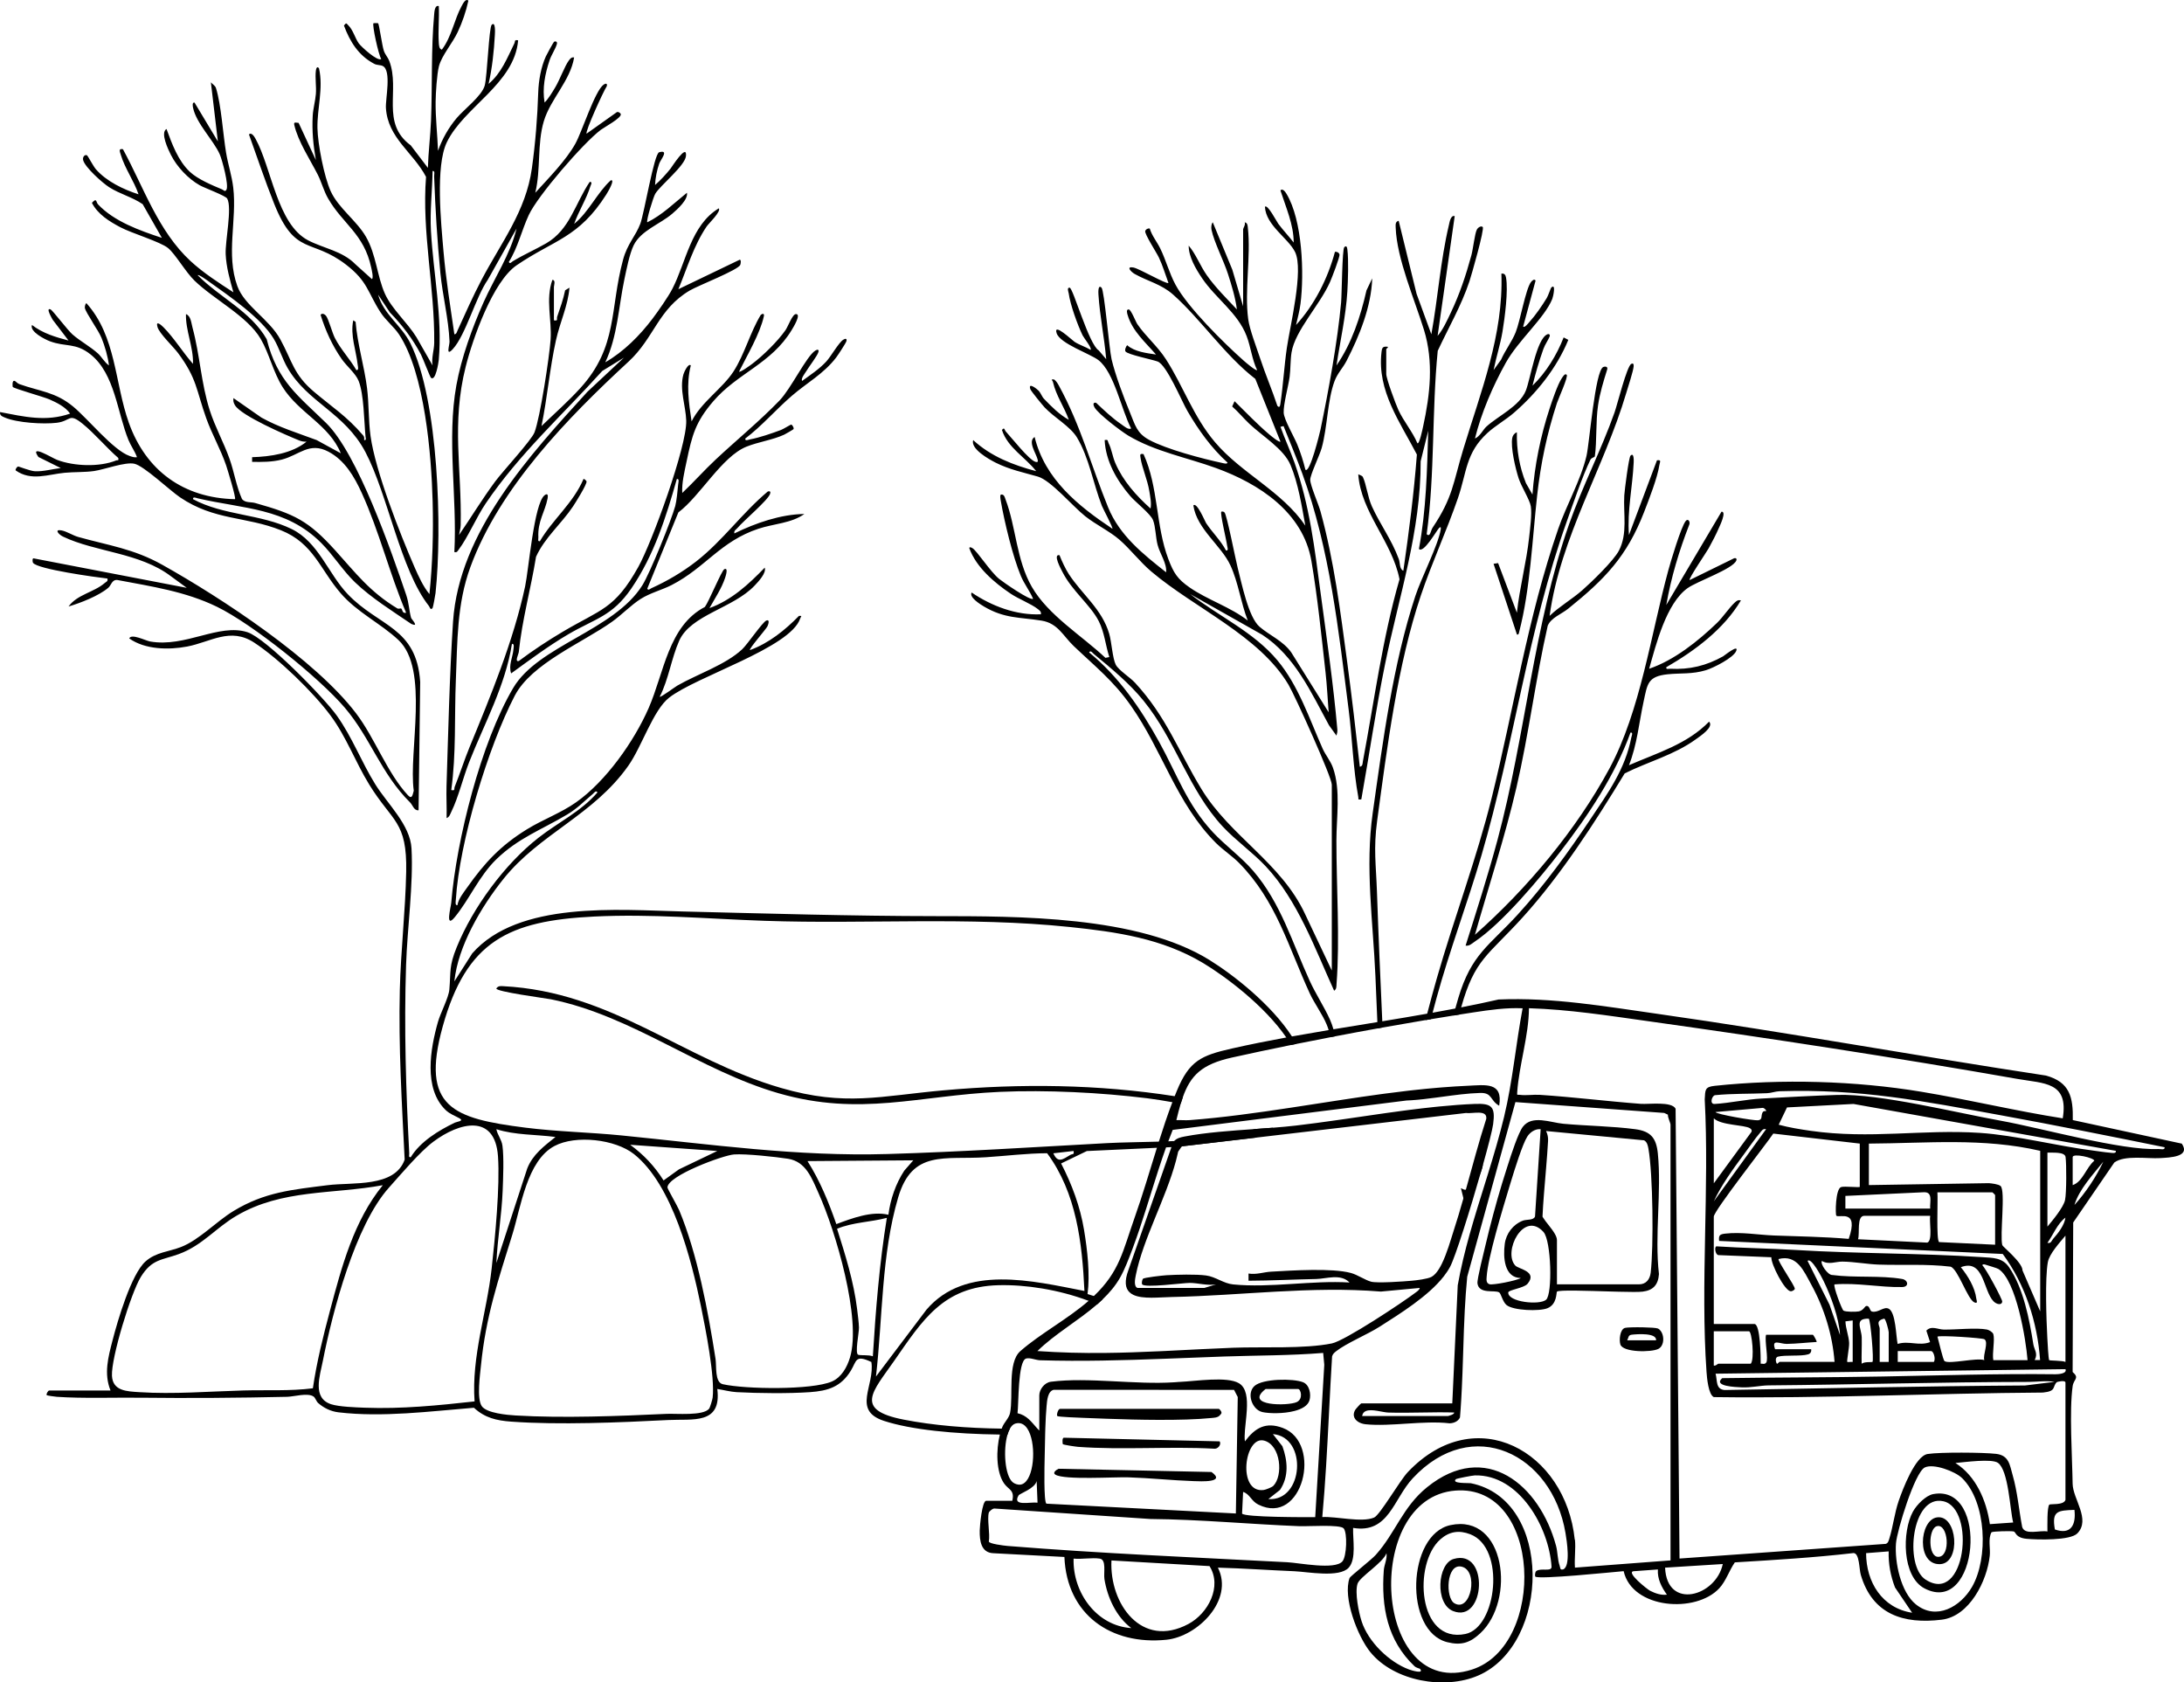
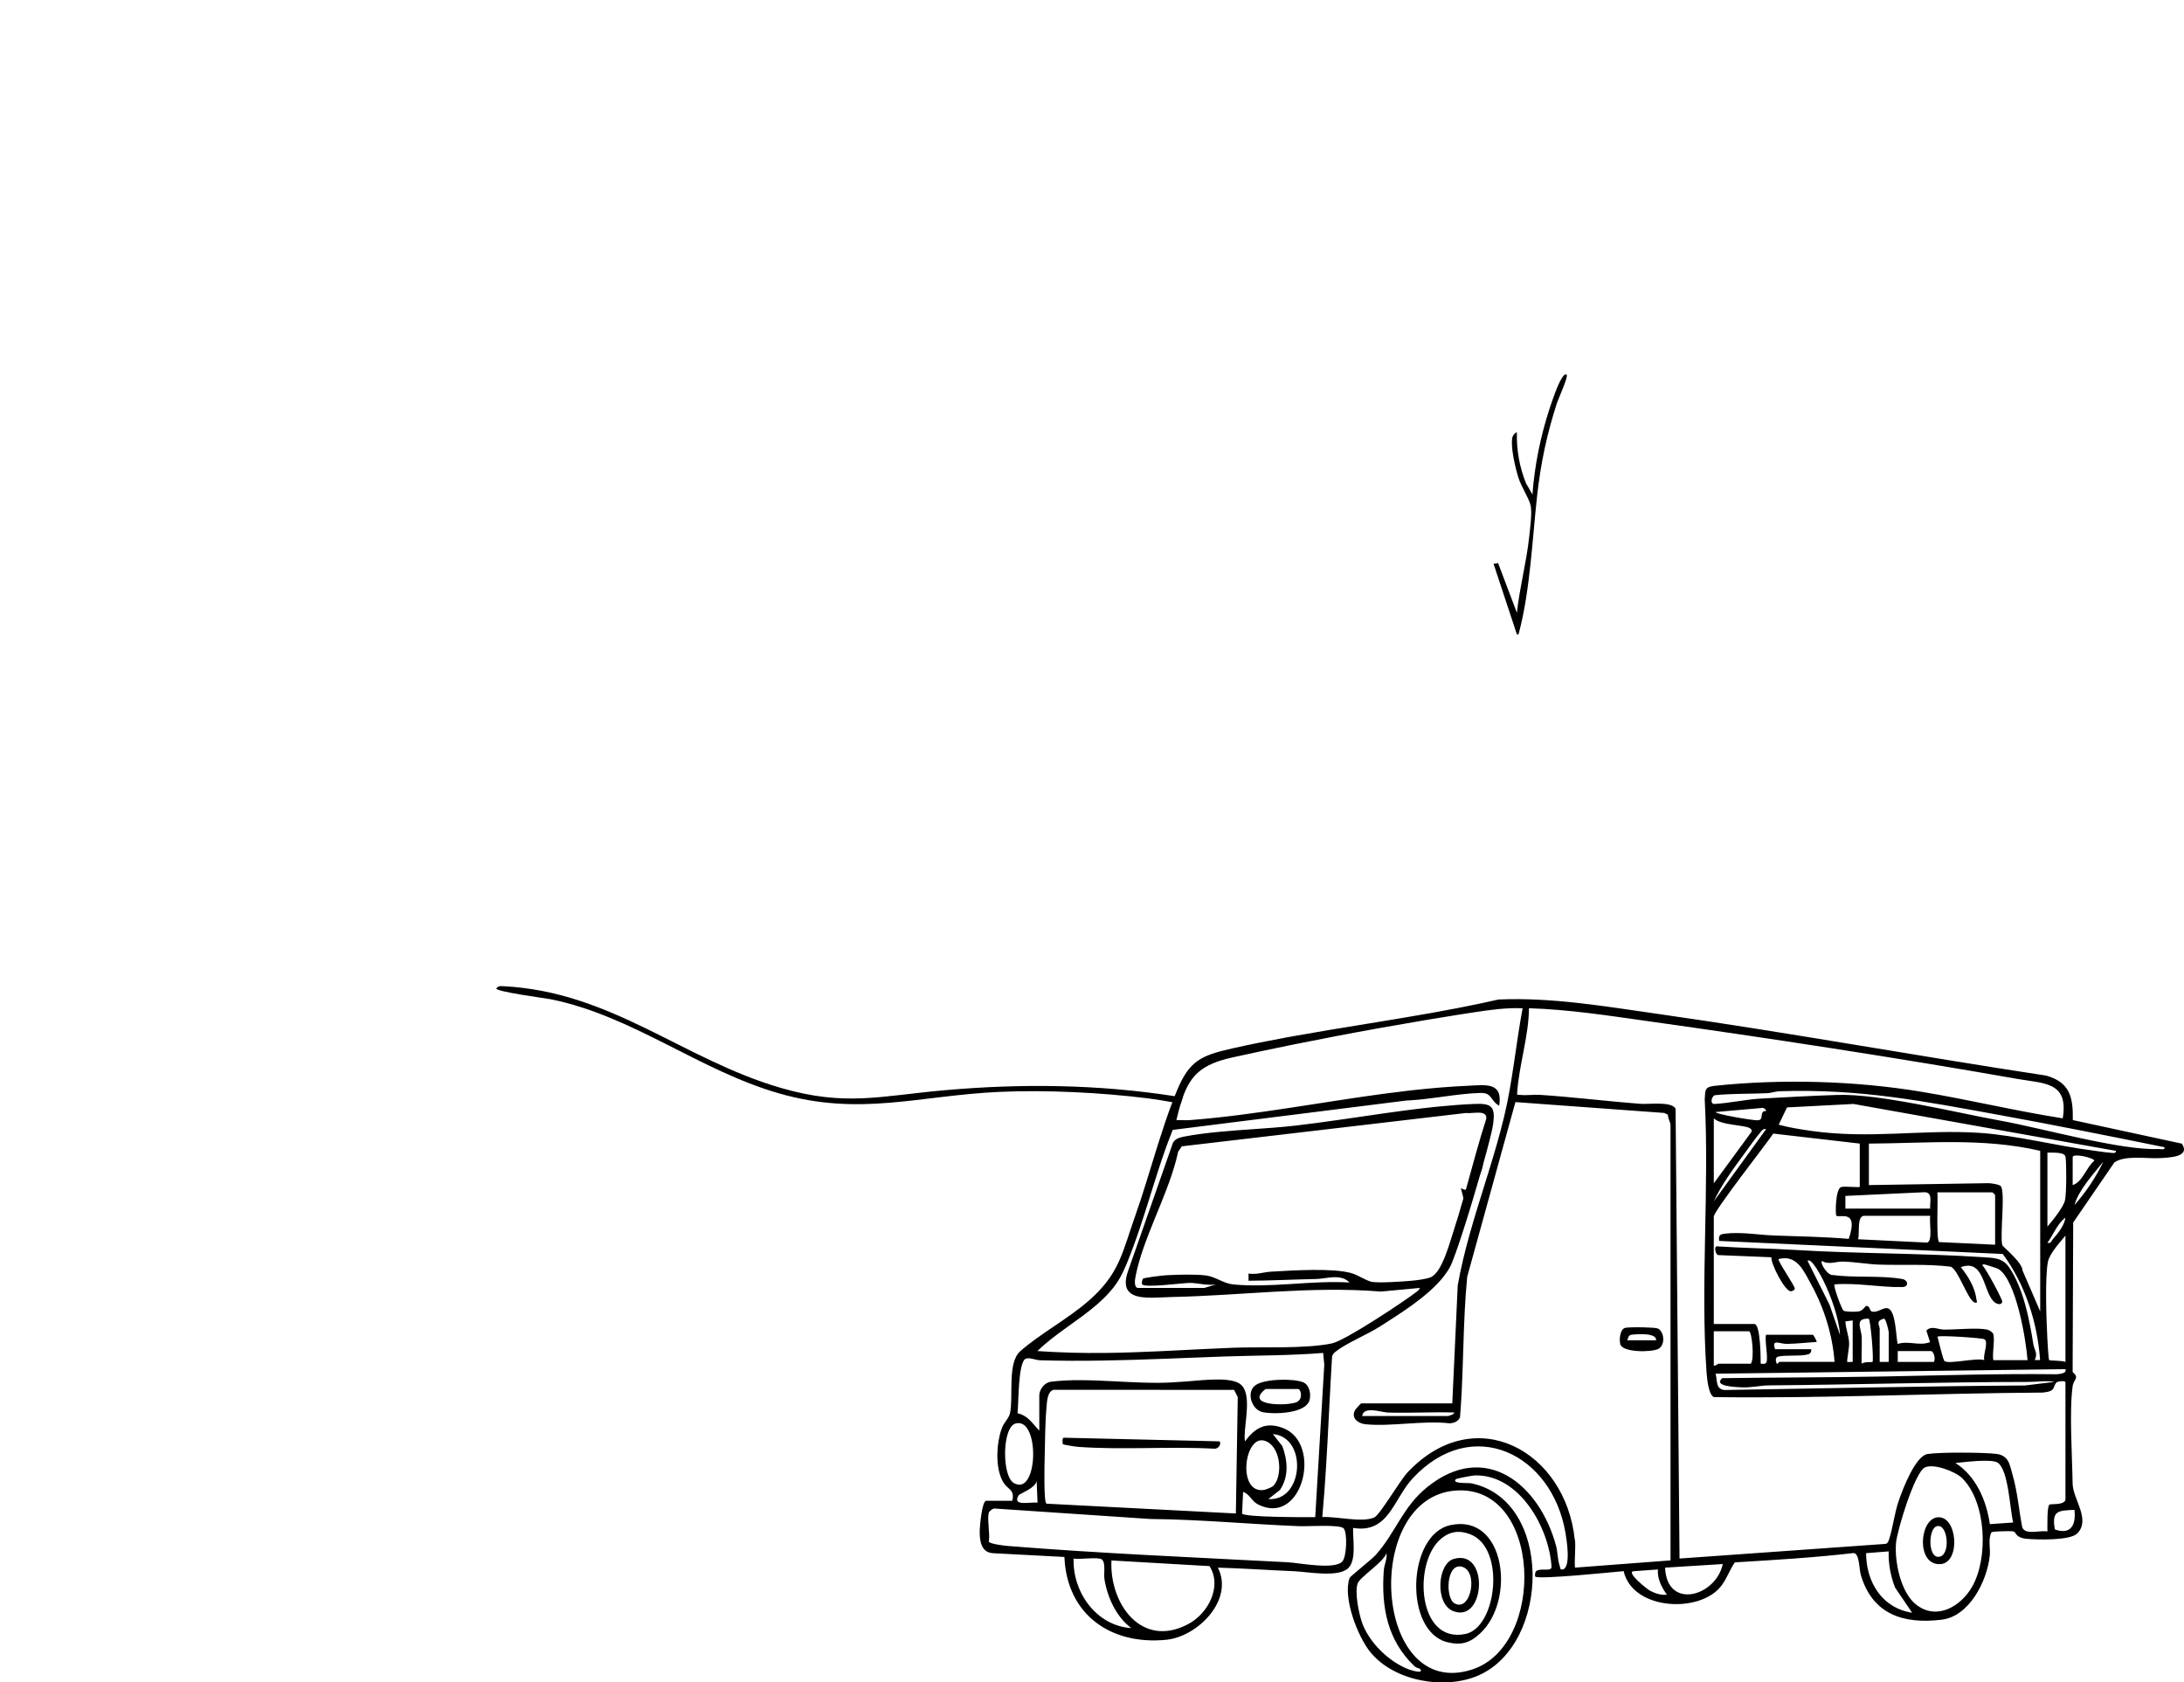
<svg xmlns="http://www.w3.org/2000/svg" id="Layer_2" viewBox="0 0 1402.91 1080.52">
  <defs>
    <style>.cls-1{fill:none;}</style>
  </defs>
  <g id="Layer_1-2">
-     <path d="M1004.42,216.71c-4.4,11.33-11.33,22.58-20,30.97,1.91-7.92,4.25-15.82,6.97-23.5,1.06-3,3.13-5.76,4-7.99.47-1.2-.27-1.99-1.47-1.47-7,2.99-10.88,28.94-13.8,36.16-4.09,10.1-17.62,16.09-25.34,23.12-2.18,1.99-4.1,6.26-7.34,7.64,4.11-16.56,11.5-33.68,19.81-48.62,8-14.41,24.92-28.75,29.88-41.06.57-1.39,2.55-10.4-.71-7.22-.26.25-1.94,5.17-2.85,6.66-3.14,5.13-7.21,11.07-11.24,15.51-.51.56-3.03,3.89-3.91,2.8l7.97-29.48c-.81-1.47-2.38.15-3,.99-3.4,4.56-6.89,24.97-9.78,32.18-2.45,6.11-6.73,11.56-9.38,17.6l-4.8,6.68c1.64-8.31,4.32-16.36,5.72-24.75,1.46-8.8,3.77-26.4,2.26-34.68-.31-1.71-1.06-2.81-2.98-2.5,1.41,39.38-13.29,75.96-24.51,112.87-6.54,21.54-6.51,30.59-19.67,50.27-1.32,1.96-1.47,6.32-3.81,4.18,5.35-39.06,3.23-78.59,7.1-117.75,6.86-14.75,15.16-29,20.36-44.62,1.28-3.85,9.85-33.7,8.53-34.92-.98-.89-2.95.14-3.78,1.72-1.31,2.48-2.4,12.44-3.5,16.47-3.49,12.78-7.5,24.82-13.18,36.78-2.3,4.86-5.09,11.04-8.51,14.96l10.98-76.92c-2.63-.79-3.32,4.06-3.73,5.76-5.4,22.68-7.09,47.19-11.27,70.15l-9.48-25.97-11.51-46.95c-2.18.57-1.98,2.43-1.92,4.33.7,20.07,12.28,46.57,18.2,65.83,6.23,20.31,3.94,41.34-.57,61.92-.32,1.47-2.39,11.68-3.69,10.78-3.12-7.4-8.82-14.06-12.18-21.3-1.7-3.67-7.82-20.13-7.82-23.16v-15.98c0-.21,1.5-1.14,1-1.49-3.18-.4-3.7.44-4.05,3.44-2.92,24.95,12,45.05,22.73,65.77-1.92,25.02-5.1,49.8-8.7,74.64-2.63-1.15-1.98-4.99-2.93-7.55-4.64-12.56-12.01-22.24-17.23-33.72-2.73-6.01-3.63-14.23-5.82-18.91-.45-.95-2.02-1.29-2.98-1.76,1.71,24.52,21.78,43.19,26.5,67.42-11.07,38.3-16.16,77.81-23.52,116.89-.27,1.46,0,3.1-1.98,3.51-2.52-22.45-5.11-44.93-8.12-67.32-4.39-32.54-8.4-64.98-17.16-96.74-1.3-4.73-6.57-16.68-6.58-20.26,0-3.22,6.06-15.69,7.38-20.47,3.72-13.46,3.63-30.38,8.2-42.76,1.93-5.23,5.39-8.5,7.79-13.18,8.27-16.1,15.84-34.74,16.46-52.96l-3.7,7.77c-3.82,16.8-9.44,34.01-19.26,48.17,2.36-15.63,6.03-31.65,6.98-47.46.42-7.11.86-20.24.01-26.99-.18-1.39-.53-2.88-1.99-1.47-1.35,1.3-1.57,30.42-2.03,35.44-2.26,24.98-8.1,56.92-13.24,81.67-.36,1.69-6.86,28.68-9.72,25.74-1.24-5.26-3.19-11.26-5.24-16.24-1.97-4.8-8.49-15.97-8.69-20.29-.24-5.4,2.97-16.87,3.81-23.03.66-4.89.44-10.84,1.24-15.74,2.33-14.19,18.13-30.3,24.72-45.22,1.12-2.53,6.46-16.25,6.07-17.7-.31-1.16-1.7-1.92-2.92-1.64-4.46,16.81-13.11,34.05-24.98,46.95,1.03-4.49,2.27-9.01,2.86-13.61,2.45-19.36,1.28-53.64-9.01-70.66-.6-.98-2.49-3.8-3.87-2.13,3.49,10.87,8.5,21.87,8.51,33.45-3.16-4.09-6.83-7.92-9.91-12.07-1.04-1.4-6.88-12.74-8.57-10.9.63,12.01,14.99,20.12,19.37,29.07,5.66,11.56-3.24,47.55-5.27,61.46-1.73,11.83-2.38,23.97-4.14,35.83-.2,1.35-.47,3.16-1.96,1.51-3.39-10.21-7.67-20.2-11.05-30.43-2.29-6.97-6.79-18.54-7.69-25.27-2.47-18.28,1.84-40.35-.23-58.72-.16-1.5-.2-3.08-2.02-3.46.65,1.59-1.01,3.74-1.01,4.49v49.46l-6.94-23.54-12.55-30.41c-.99,1.01-1.1,3.45-.82,4.79,1.63,7.89,7.86,19.9,10.58,28.41,2.36,7.38,4.74,15.02,5.72,22.74-6.47-6.89-13.99-14.32-19.39-22.06-4.32-6.21-6.97-13.53-11.57-18.9-.05,7.16,4.62,15.03,8.58,20.89,8.84,13.1,23,22.29,28.67,37.27,2.69,7.09,3.4,14.88,6.71,21.76-.74.75-7.51-5.07-8.52-5.96-12.8-11.34-36.14-34.37-43.96-48.96-3.95-7.37-6.09-15.7-9.76-23.21-2.09-4.26-5.38-8.2-6.73-12.77-1.23-.28-2.58.47-2.9,1.64-.51,1.88,7.25,13.75,8.77,16.98,2.47,5.23,4.14,10.92,6.14,16.33-1.15,1.07-18.69-9.24-22.54-9.93-4.87-.88-1.63,2.74.85,4.15,8.28,4.67,17.05,6.47,24.7,13.27,17.89,15.91,33.27,39.07,52.79,54.12l16.15,40.29c-.75.73-6.03-3.65-7.01-4.47-7.88-6.67-15.11-14.26-22.47-21.49l-1.54,3.38c3.89,3.43,7.23,7.52,11.02,11.12,8.35,7.91,22.1,16.1,26.47,26.49,4.98,11.84,7.21,26.3,9.51,38.93-15.02-22.08-40.9-33.5-57.92-53.48-13.96-16.4-20.35-35.86-31.59-53.33-5.52-8.57-13.01-14.7-18.39-22.58-1.07-1.56-4.03-9.32-5.51-9.46-1.88-.17-1.05,2.53-.71,3.67,3.08,10.29,11.43,17.47,18.2,25.28-6.14-.93-13.74-1.75-18.5-5.98-.82.74-1.74,3.1-1.09,4.02,1.4,1.99,17.3,5.2,20.61,6.44,5.89,2.2,15.37,25.27,19.16,31.8,7.06,12.15,15.31,23.69,25.78,33.16-.31,1.07-2.36.44-3.24.25-12.89-2.75-35.83-8.78-47.1-14.86-8.01-4.32-9.02-9.53-12.36-17.61-3.96-9.57-9.48-24.27-11.8-34.17-1.53-6.59-4.64-44.23-6.46-46-2.36-2.31-2.04,3.35-1.97,4.48.88,13.79,3.81,27.69,4.98,41.47l-4.82-5.66c-6.29-3.74-16.43-40.1-18.66-40.27-2-.16-.71,2.88-.62,3.58,1,7.33,5.67,20.27,8.94,27.04.79,1.64,6.18,8.23,5.16,9.32-3.23-1.98-7.15-3.1-10.32-5.16-1.63-1.07-13.94-12.81-11.5-5.49,2.23,6.68,21.5,13.15,26.78,17.2,10.26,7.87,14.91,32.41,21.05,43.89-1.71,1.24-4.83-1.67-6.33-2.67-5.69-3.84-11.18-9.08-16.18-13.8-2.43-.42-1.67,1.8-.99,2.99,2.44,4.23,17.12,15.4,21.79,18.18,17.22,10.24,37.56,13.99,56.2,20.75,27.73,10.06,55.95,28.44,61.3,59.6,3.89,22.65,6.53,48.78,9.11,71.81.94,8.4,1.32,17.04,1.99,25.47l-24-38.43c-5.2-7.41-14.1-11.05-20.43-16.54-7.14-6.19-11.44-27.89-14.04-37.92-1.29-5.01-6.96-34.22-8.46-35.5-.72-.62-1.11-.59-2.01-.48-.95,1.05,3.35,18.58,3.71,21.77.13,1.09,1.16,3.41-.7,3.19-3.38-6.44-8.86-11.62-12.83-17.65-.62-.94-5.96-13.8-8.16-11.3,2.26,15.25,17.87,25.6,23.85,38.58,5.08,11.02,6.67,24.02,11.11,35.34-11.13-8.67-25.77-13.23-37.27-21.18-7.87-5.44-10.33-9.28-13.73-18.24-8.27-21.81-6.27-46.2-15.96-67.47-2.44-.39-2.23.34-1.92,2.41.93,6.33,4.46,14.02,5.64,21.35.57,3.53,1.46,7.65.79,11.19-9.22-8.25-17.71-17.72-22.67-29.28-1.76-4.11-2.35-8.94-4.3-12.73-.74-1.45.03-2.42-2.51-1.93.66,13.54,7.79,25.9,16.47,35.97,3.4,3.94,12.99,11.37,14.59,15.39,1.7,4.29,1.66,11.1,2.97,16.01,1.54,5.78,6.02,11.87,5.45,17.53-14.77-11.64-29.88-23.62-37.25-41.69-10.81-26.49-17.48-52.42-31.66-78.24-.82-1.49-1.67-2.89-3.07-3.93-2.65-.2-.99.43-.7,1.7,2.11,9.01,7.15,15.71,10.2,24.26-6.12-3.43-11.14-8.48-15.95-13.5-1.43-1.49-2.07-3.73-3.37-5.14-.97-1.04-7.06-5.97-5.42-1.06.43,1.27,7.93,10.39,9.23,11.77,5.95,6.32,16.44,12.17,20.71,19.23,7.77,12.85,10.54,29.95,16.02,43.93.82,2.09,7.28,14.08,6.76,14.71-22.11-14.74-43.34-31.85-49.97-58.94-4.63,2.86,1.01,10.55,1.96,14.55.32,1.38-.02,1.83-1.42,1.41-4.2-1.25-15.46-15.64-19.22-19.68-.6-.64-.65-2.96-2.31-.77,3.73,11.45,14.92,17.41,22.01,26.45-14.79-3.9-29.08-9.47-40.48-19.96-1.84,5.58,9.89,12.21,14.46,14.51,8.92,4.47,17.81,6.27,27.06,8.92,8.38,2.4,22.45,19.16,30.46,25.49,6.9,5.44,15.67,9.61,21.94,15.03,6.89,5.96,13.25,14.35,20.5,20.47,28,23.69,69.39,41.16,88.14,72.72,4.07,6.86,27.79,59.26,27.79,64.14v119.38l-17.17-36.28c-15.34-32.97-48.06-49.87-66.58-80.3-14.86-24.41-22.31-46.2-42.65-68.25-3.19-3.46-10.6-8.1-12.38-11.6-2.07-4.07-2.65-14.59-4.18-19.8-4.67-15.9-17.17-25-25.9-38.26-2.05-3.11-4.67-8.65-6.04-12.25-4.48-.91.97,8.97,1.83,10.67,6.23,12.34,17.93,21.13,23.34,31.62,3.7,7.16,4.35,15.57,6.83,23.13l-2.5.51c-15.14-14.27-36.78-27.33-47.3-45.62-9.98-17.36-10.09-38.35-16.86-56.08-.52-1.39-.82-3.32-2.79-3.2-1.07-.02-.42,3.22-.25,4.24,2.31,13.4,7.69,35.72,12.87,48.07,2.17,5.16,5.65,9.55,7.85,14.63-1.7,1.54-19.14-10.62-21.72-12.68-5.75-4.6-14.12-17.87-17.23-19.81-.8-.49-1.95-1-2.02.03,4.43,12.22,16.02,22.14,26.68,29.28,4.89,3.28,13.2,6.53,17.24,9.73,1.18.95,2.4,1.65,2.05,3.44-15.9.71-31.51-5.24-44.47-13.98-1.77,2.99,5.37,7.48,7.97,9.02,13.3,7.83,22.87,6.75,36.95,9.03,10.46,1.68,13.79,9.77,20.64,16.31,13.77,13.14,25.44,22.25,36.69,38.25,20.46,29.08,29.12,62.64,54.66,88.22,4.33,4.34,10.69,8.57,15,12.97,23.86,24.36,31.49,53.65,45.27,83.62,2.94,6.4,8.24,13.58,10.9,20.08.46,1.11.88,2.28,1.25,3.5.47,1.45.88,2.98,1.24,4.57,1-.2,2-.39,3-.58-.36-1.57-.74-3.07-1.16-4.5-.65-2.23-1.38-4.28-2.2-6.12-3.68-8.23-9.13-16.42-13.03-24.94-11.13-24.32-18.47-49.9-36.28-70.62-7.77-9.03-18.04-16.38-26.01-24.95-16.52-17.77-22.97-37.09-34.29-57.63-11.93-21.63-25.91-42.01-45.14-57.78,1.01-1.63,2.2.35,3,1,11.21,9.28,22.72,18.67,31.94,30.01,20.58,25.28,29.08,57.49,50.97,80.92,8.23,8.8,19.3,16.67,27.52,25.43,20.64,22.02,31.64,52.91,43.96,79.93,1.67-1.13,1.42-2.73,1.55-4.44,2.21-28.53-.12-62.78-.09-92,0-14.9,2.88-32.3-2.18-46.69-1.6-4.54-4.84-8.26-6.65-12.33-8.54-19.18-15.49-40.51-29.13-56.8-15.26-18.2-37.46-28.12-55.94-42.48l46.29,26.15c20.84,13.57,31.32,36.93,42.84,58.07l4.8,6.68c.41-1.47.71-2.44.57-4.02-2.45-28.24-6.89-58.97-10.7-87.24-3.9-28.97-7.05-56.49-16.82-84.08-2.75-7.74-6.22-15.24-9-22.97l1.97-.49c4.02,10.15,8.27,20.17,12.02,30.45,17.79,48.74,23.27,100.72,29.84,152,2.31,18.09,2.86,38.02,6.16,55.8.3,1.62-.68,1.74,1.94,1.51,5.16-28.99,9.4-58.25,15.3-87.12,8.86-43.32,22.95-84.96,22.82-130.04l4.86-19.6c-.73,25.39-1.29,50.97-5.98,75.92,3.03,3.12,11.45-12.05,12.98-13.49,1.19-1.12,1.2-.13,1.02,1.01-1.63,10.04-12.51,31.16-16.29,42.67-14.44,43.93-20.9,93.56-27.4,139.44-4.93,34.75.21,69.72,1.74,104.56.44,9.9.85,19.78,1.26,29.66.01.3.02.59.04.89.04,1.06.09,2.11.13,3.17,1.06-.19,2.11-.38,3.17-.57-.05-1.06-.1-2.12-.15-3.18,0-.28-.02-.56-.03-.83-1.26-27.68-2.48-55.38-3.42-83.08-.59-17.46-2.34-27.61.13-45.75,6.38-46.95,13.03-100.03,28.1-144.74,7.01-20.78,16.52-41.34,23.72-62.21,5.81-16.83,4.98-29.15,18.95-41.99,5.11-4.69,11.79-8.44,17.02-12.96,14.63-12.66,27.61-28.85,35-46.88l-3.01-1.58ZM1029.88,235.69c-5.31,2.42-8.85,48.9-10.79,57.14-3.66,15.53-12.91,31.61-18.15,46.8-19.63,56.82-28.42,115.08-42.8,173-9.73,39.2-24.07,76.91-35.19,115.68-2.16,7.54-4.21,15.11-6.18,22.7-.35,1.37-.71,2.75-1.05,4.12,1.15-.2,2.3-.39,3.44-.57.35-1.39.71-2.77,1.08-4.16.81-3.11,1.64-6.22,2.49-9.32,8.52-31.02,19.95-61.12,28.96-91.93,20.87-71.3,29.75-144.28,54.94-214.82,3.91-10.96,10.13-29.17,14.96-39.03.74-1.51,2.75-1.49,2.87-2.32,1.35-9.5.51-22.15,2.06-32.68,1.15-7.89,3.52-15.52,5.89-23.09.55-1.93-1.54-1.97-2.53-1.52ZM1106.84,421.52c-10.78,6.04-21.5,8.64-34.01,7.98-1.12-.06-2.74.65-2.47-.99,18.44-10.64,37.01-24.49,47.96-42.96-1.96-.34-2.68.24-4.02,1.47-3.59,3.3-7.53,9.35-11.38,13.06-12.21,11.75-27.54,23.98-43.56,29.41,4.41-15.65,10.97-41.98,24.66-51.76,6.18-4.42,28.97-12.23,31.29-17.68.53-1.22-.22-1.88-1.47-1.47l-28.49,13.97c-.83-.85,10.77-17.81,12.16-20.3,2.22-4.01,4.9-9.12,6.68-13.3.39-.92,5.14-10.55,1.64-10.33l-35.47,59.91c3.07-17.69,8.3-34.96,14.79-51.66.69-1.64-.74-4.21-2.3-2.28-3,3.72-9.62,25.9-11.21,31.75-11.05,40.59-17.94,90.32-37.74,127.12-21.18,39.34-53.09,77.44-86.46,106.87,8.94-31.49,19.29-62.77,26.69-94.69,7.95-34.34,12.25-69.44,20.08-103.81,2.14-5.11,8.77-7.4,13.1-10.88,23.52-18.92,37.7-33.47,48.8-62.11,3.13-8.08,8.56-21.97,9.81-30.15.32-2.04,1.51-3.54-1.55-3.06l-17.99,47.95c-1.21-15.54,2.32-31.02,3.03-46.42.05-1.14.29-6.85-2.03-4.52-1.13,1.12-3.81,22.27-4,25.48-.7,11.88,2.28,24.55-3.45,35.51-3.43,6.54-17.52,20.16-23.53,25.43-6.66,5.84-14.68,10.4-20.99,16.47,7-50.8,34.97-94.97,49.22-143.09,1.1-3.72,4.59-14.24,4.77-17.23.07-1.17-.14-2.2-1.52-1.51-2.87,1.43-8.97,26.16-10.76,31.2-8.62,24.32-20.63,47.4-29.19,71.73-22.71,64.52-28.02,135.96-45.99,202.78-6.12,22.76-13.41,45.51-20.5,67.9,2.5.37,4.07-1.36,5.9-2.58,17.8-11.9,41.69-40.55,55.04-57.87,17.71-22.97,35.13-49.03,45-76.39,1.85-.24.74,2.01.54,3.04-3.98,20.6-14.95,35.62-26.31,52.62-14.12,21.13-29.54,42.46-46.68,61.23-18.42,20.16-29.74,25.28-38.21,53.72-.65,2.17-1.28,4.38-1.89,6.62-.41,1.49-.82,2.99-1.21,4.5,1.25-.2,2.5-.4,3.74-.6.41-1.62.83-3.16,1.24-4.64,8.71-31.06,17.13-33.15,39.33-57.6,24.85-27.39,46.52-61.09,65.71-92.66,15.11-7.56,31.76-11.81,45.61-21.84,2.98-2.15,11.92-7.99,8.59-11.39-14.14,14.54-33.39,20.08-51.46,27.97,5.25-13.2,6.45-27.32,9.43-41.01,2.42-11.11,2.52-16.03,15.39-17.38,8.36-.87,15.67.07,24.58-2.61,4.69-1.4,17.86-7.99,19.53-12.45,1.71-4.56-7.74,3.12-8.47,3.53ZM829.89,665.63c-13.37-20.61-37.62-39.58-53.04-49.13-45.93-28.45-122.88-28.06-175.65-28.12-54.58-.05-108.59-1.69-163-3.01-40.97-.98-105.19-6.89-134.86,26.94l-11.47,17.99c2.25-22.65,17.41-48.19,31.55-65.85,23.29-29.09,57.72-40.79,80.2-72.68,8.73-12.39,15.94-35.71,26.22-43.72,17.53-13.69,77.83-31.93,84.14-50.76.48-1.44,1.7-1.95-.75-1.75-8.94,9.13-19.36,17.58-31.49,21.96-.8-.74,10.27-13.31,11.22-15.24.45-.92,1.85-4.77-.72-3.72-2.4.98-12.15,15.33-15.51,18.46-10.74,10.03-28.78,15.93-41.64,23.32-1.52.87-10.75,7.75-11.31,7.16,5.71-11.17,7.49-24.66,12.5-35.95,7.37-16.65,34.7-20.87,48.48-35.46,2.38-2.51,7.65-8.05,6.47-11.5-10.25,10.62-21.29,20.84-35.48,25.96,3.38-6.12,7.75-12.5,10.04-19.43.31-.92,2.28-6.9-.53-5.53-1.71.83-10.01,21.06-12.48,24.23-23.5,12.23-26.14,42.22-36.14,65.03-9.37,21.35-27.38,46.88-46.52,60.4-9.86,6.96-21.37,11.06-31.6,17.36-16.89,10.4-27.16,21.41-38.48,37.46-2.36,3.34-5.58,7.27-6.19,11.29-1.67.27-1.1-2.43-1.03-3.52,2.24-36.93,20.67-97.98,37.84-131.01,10.76-20.69,43.26-33.86,62.45-47.47,6.25-4.43,12.12-10.65,18.35-14.62,6.23-3.97,13.7-5.77,19.98-8.99,21.59-11.07,31.29-28.07,55.78-36.16,9.73-3.22,21.29-3.53,29.49-9.48-15.26.23-31.25,5.77-44.96,12.49-.44-1.87,1.05-2.37,1.99-3.5,3.92-4.67,19.78-17.97,20.97-21.99.42-1.4-.09-1.78-1.46-1.47-16.5,13.81-29.01,31.68-46.01,44.93-8.81,6.85-18.59,12.6-28.76,17.2-.8.36-2.1,1.71-2.69.31l19.97-48.97c14.06-10.56,27.93-35.84,43.72-42.21,7.51-3.04,16.94-4.33,24.25-7.72.76-.35,5.78-3.25,5.98-3.53.54-.76-.85-2.92-1.49-2.95-.39,0-5.04,2.9-6.51,3.45-6.14,2.27-13.54,4.85-19.92,6.07-1.04.2-3.28,1.31-3.05-.54,10.79-8.21,19.69-18.64,29.96-27.5,9.7-8.37,20.37-14.04,28.42-24.55,1.17-1.54,6.18-9.15,6.56-10.43.57-1.92-.71-1.83-2-1-3.04,1.97-7.85,10.69-10.95,14.04-4.56,4.91-10.15,8.55-15.52,12.45-.79-1.74,1.77-4.7,2.71-6.28,1.71-2.88,7.05-9.77,7.77-12.21.57-1.94-.69-1.82-2-1-5.64,3.57-15.6,24.43-22.92,32.01-12.88,13.33-27.54,25.31-41.03,37.93-7.39,6.9-14.13,14.54-21.48,21.48-.39-6.43,1.42-13.73,2.77-20.2,3.55-17,5.72-25.38,17.21-38.75,15.52-18.06,37.18-24.01,50.28-45.64.87-1.44,6.52-10.48,2.7-10.29-2.24.11-4.97,7.92-6.66,10.33-5.03,7.17-14.32,16.32-21.35,21.62-1.15.87-7.73,5.7-8.47,5,5.11-10.27,13.49-24.42,15.93-35.52.41-1.86-.73-1.93-1.96-.95-6.85,11.23-10.46,25.44-17.55,36.4-7.06,10.92-20.75,19.66-26.91,32.05-1.83-12.04-3.57-23.94-.5-35.96-1.57-1.68-4.33,4.25-4.74,5.73-2.72,9.78,1.48,20.01,1.8,29.71.55,16.38-22.06,78.39-30.86,94.1-15.16,27.09-23.8,26.9-48.44,41.49-9.71,5.75-19.17,12-28.2,18.77-2.94.92-.18-4.35-.04-5.83,2.06-20.35,7.76-40.69,11.06-61.09,5.63-12.41,16.24-21.09,23.7-32.25,1.62-2.41,9.07-14.31,8.75-16.15-.06-.4-1.58-1.81-1.96-1.55-6.57,15.49-19.81,25.97-28.01,39.95-1.64.27-.93-1.34-.99-2.47-.52-10.43,4.25-16.25,5.95-25.05.41-2.12-.05-3.47-1.97-1.97-6.77,5.3-10.21,47.92-12.47,58.47-7.49,35.05-22.11,70.28-35.67,103.21-3.43,8.34-6.18,17.1-9.55,25.47-.61,1.51.59,2.7-2.25,2.18,3.25-23.26,1.99-47,2.96-70.46,1.03-25.07.6-48.84,9.29-72.64,18.6-50.97,62.62-96.07,101.69-132.11,16.47-15.19,18.95-33.65,39.29-45.64,5.45-3.21,31.25-13.19,32.46-16.5.25-.7.67-3.06-.31-3.3l-39.47,18.97c5.69-13.65,9.81-27.93,18.15-40.28,1.36-2.01,9.42-9.56,7.82-11.66-17.97,10.82-20.98,34.47-29.8,51.62-2.63,5.13-9.15,14.45-12.76,19.22-8.21,10.87-18.48,21.21-30.37,28.06,7.9-16.75,8.51-35.39,12.25-53.18,1.31-6.21,3.32-16.52,5.99-21.98,4.66-9.53,16.93-13.55,24.73-20.23,3.45-2.96,10.31-9.11,9.49-13.5-8.22,6.61-15.86,14.25-25.48,18.98-.8-1.02,3.85-16.17,5.13-18.34,3.15-5.33,19.14-17.99,19.73-24.27.8-8.57-9.28,7.33-9.91,8.11-2.84,3.51-6.49,7.63-9.95,10.52.15-4.4,1.24-9.66,2.69-13.78.9-2.57,6.59-9.06-.06-7.24-3.26.9-9.6,39.31-12.14,46-3,7.9-8.27,12.76-11.03,22.94-8.64,31.95-3.26,55.87-27.42,82.48-7.78,8.57-16.69,16.4-25,24.45,3.75-18.21,5.28-36.98,9.3-55.13,2.58-11.67,7.69-22.02,8.68-33.78l-2.79,1.71c-1.17,5.82-3.2,11.33-5.1,16.92-.52,1.55.89,2.85-2.1,2.35v-21.48c0-.88,1.31-4.41-.99-4.49-4.48,12.45-.27,25.76-1.14,38.33-.77,11.12-6.72,50.17-10.34,59.59-1.98,5.12-20.46,25.05-25.32,31.63-8.2,11.1-15.37,22.92-23.16,34.28.35-2.28,1.01-4,1.06-6.44.76-35.91-6.05-64.86,3.22-101.66,4.54-18.04,17.45-54.74,32.76-65.15,24.19-16.45,39.8-17.51,57.53-45.39.82-1.28,6.06-10.04,2.87-9.12-8.71,7.94-14.11,20.38-23.49,27.96,2.87-8.2,7.8-15.76,10.4-24.07.31-.99,1.63-2.99-.4-2.9-9.35,13.82-12.71,30.67-27.98,39.47-6.99,4.03-14.2,7.12-21.46,11.52-.77.46-1.76,1.98-2.54.46,5.85-9.26,8.25-20.3,12.82-30.15,5.8-12.5,34.93-46.15,46.23-54.69,2.09-1.58,13.39-7.67,12.89-10.06-.16-.79-1.99-2.14-3-1.01l-18.97,13.48c-1.03-1.3,10.73-27.07,12.97-30.49.52-1.85-.71-1.92-2.01-1-5.62,3.96-13.9,30.21-18.12,37.83-5.99,10.83-17.45,22.44-25.81,31.63,3.67-14.96,1.11-31.34,5.49-45.95,4.28-14.31,17-25.94,19.47-40.96-1.7-.33-2.58.85-3.45,2.03-2.55,3.45-5.89,12.54-8.73,17.25-1.9,3.16-4.21,7.09-6.79,9.68-1.59-9.18.29-18.46,3.23-27.23,1.08-3.25,3.79-7.23,4.66-10.35.5-1.84-1.29-1.9-1.88-1.37-.4.35-4.66,8.1-5.2,9.3-3.14,6.94-4.65,15.55-4.9,23.16-.52,16.09-1.81,32.49-4.08,48.79-3.84,27.55-19.77,47.66-32.33,71.57-5.57,10.6-10.46,21.64-15.43,32.53-.45.99-.62,2.34-2.03,2.46-2.56-17.72-5.47-35.61-7-53.46-1.54-18-5.25-54.42,2.12-69.8,10.92-22.8,43.48-37.55,45.84-65.55-2.66-.51-1.74.56-2.44,2-4.54,9.27-8.33,19.1-16.54,25.96,2.33-10.25,3.45-20.91,4.03-31.42.07-1.13.58-9.02-2.02-6.53-1.78,1.69-2.88,33.1-4.48,38.99-1.83,6.73-13.38,15.41-18.03,20.93-5.22,6.2-9.28,13.36-11.98,21-.37-10.23-1.67-21.34-1.54-31.52.06-5.48.83-17.81,2.14-22.82,1.79-6.84,8.76-14.84,12.06-21.92,2.99-6.38,5.34-13.22,6.84-20.14-1.85-1.77-3.75,2.43-4.4,3.6-4.59,8.35-6.38,19.64-12.62,27.85-1.83-.33-1.89-3.07-1.98-4.49-.53-7.66.38-15.77,0-23.48-2.68-.87-2.85,3.93-2.99,5.51-1.99,21.96-1.13,45.67-2.01,68-.39,10.05-1.73,20.28-2.01,30.39l-11.01-14.46c-19.47-14.32-6.67-35.42-13.77-54.17-.86-2.26-2.62-4.03-3.49-6.5-1.1-3.12-3.04-17.16-3.71-17.78-.1-.1-2.87-.1-2.98,0-.96.92,3.23,20.43,4.99,22.97-2.28,1.83-12.81-7.78-14.43-10.04-2.36-3.3-3.59-8.44-6.57-11.41-1.54-1.54-1.3-2.05-2.96-.03,3.9,10.42,9.34,19.22,19.39,24.56,1.96,1.04,4.05.67,5.56,1.44,5.75,2.9,1.67,21.13,2.02,26.94,1.19,19.35,17.53,28.52,25.77,44.25-2.78,35.66,5.64,70.98,5.25,106.67-.06,4.67-1.86,9.52-1.06,14.44l-10.35-18.12c-5.73-9.34-15.73-17.95-20.21-27.84-5.02-11.06-5.62-25.22-12.21-36.65-6.01-10.42-17.75-18.47-22.67-29.3-4.23-9.33-8.29-30.2-8.5-40.46-.26-12.6,3.92-25.68.99-38.45-1.24-1.66-1.82.11-2,1.49-.58,4.61.38,10.18,0,14.99-.35,4.42-1.79,9.52-2.03,13.95-.55,9.8.36,18.94,2.03,28.51l-11.08-23.89c-1.55-.07-3.3-.91-2.8,1.3,2.46,10.71,10.09,22.12,15.07,31.91,2.45,4.83,3.87,10.52,6.65,15.33,9.48,16.45,23,22.65,27.68,44.25.32,1.43,1.66,6.93.46,7.54l-10.52-9.47c-8.42-8.67-20.7-10.31-30.5-15.46-19.84-10.42-23.43-46.6-33.72-65.19-.63-1.14-2.56-4.5-4.22-2.78,5.36,14.84,10.39,30.05,16.26,44.69,13.46,33.59,23.73,21.77,46.04,38.88,14.06,10.78,13.85,17.77,22.24,30.72,3.39,5.22,8.53,9.13,11.85,14.13,16.56,24.98,20.8,77.56,21.59,107.29.53,19.85-.03,39.78-2.05,59.48-3.86-4.56-7.01-11.43-9.45-17.01-9.42-21.57-25.31-62.05-28.39-84.51-1.38-10.06-1-20.77-2.24-30.73-1.78-14.2-6.19-28.24-7.36-42.59l-1.51-.98c-1.99,9.68,1.81,19.2,2.87,28.59.13,1.1.89,3.61-.87,3.37-4.14-7.15-10.04-13.25-13.82-20.66-1.71-3.34-4.06-12.27-5.71-14.27-.88-1.07-2.59-1.81-3.45-.54,3.23,10.25,7.43,19.57,13.57,28.39,3.16,4.54,8.97,9.24,10.89,14.09,3.41,8.62,3.46,25.69,4.4,35.58.1,1.06.76,2.63-.88,2.37.05-1.24.21-2.05-.68-3.08-10.75-12.45-19.44-17.76-31.52-27.94-13.22-11.15-14.05-19.83-21.6-33.59-7.26-13.25-23.01-21.52-27.65-34.31-7.45-20.53-.15-42.29-2.64-63.29-.89-7.57-3.36-14.92-4.6-22.38-1.97-11.87-3.12-30.77-6.48-41.47-.5-1.61-2.25-2.51-3.28-3.71l4.49,37.96-15-24.97c-1.67-.29-1.12,2.49-.92,3.42,2.1,10.06,13.23,20.92,17.13,29.84,1.57,3.59,5.95,19.84,4.31,22.7-.97,1.69-1.72.26-2.83-.2-6.46-2.68-15.66-6.55-20.69-11.29-7.6-7.16-11.47-17.92-14.98-27.49-4.18,2.34,1.09,13.2,2.83,16.66,3.85,7.63,11.01,15.25,18.48,19.48,2.97,1.68,16.67,6.72,17.68,8.56,3.26,5.97-1.37,27.24-.99,35.71.36,8.15,2.73,16.72,4.97,24.48-9.22-5.96-19.42-12.56-27.48-20.01-20.94-19.35-30.13-47.37-43.48-71.89-3.12-.61-1.96,1.58-1.3,3.81,2.52,8.46,8.48,16.71,11.31,25.15-9.74-3.12-20.62-8.34-27.38-16.08-1.61-1.84-5.18-8.58-5.62-8.88-1.31-.92-3.16.88-2.57,3.05,1.29,4.69,12.39,14.58,16.67,17.33,6.8,4.37,14.89,6.34,21.56,10.92l12.33,21.63c-14.16-4.66-30.61-10.49-41-21.49-1.41-1.5-.68-4.57-3.95-.99,3.82,7.38,11.14,11.89,18.29,15.67,7.31,3.88,25.67,9.31,30.62,13.35,4.68,3.82,11.24,15.36,17.02,20.95,12.46,12.08,34.05,22.87,42.51,37.42,5.57,9.58,7.95,21.2,14.05,30.91,10.59,16.83,29.85,24.1,37.4,42.54l-15.5-8.48c-12-4.48-24.26-8.21-35.5-14.46l-17.96-12.51c-.26,1.85.02,2.95.94,4.54,3.92,6.76,33.03,19.32,41.3,22.66,1.55.62,3.05.89,4.72.78-9.37,7.62-23.17,9.62-34.98,9.98v2.99c6.35.13,12.84.13,19.04-1.44,11.26-2.86,17.63-11.61,29.98-5.1,10.58,5.58,16.66,16.12,21.42,26.54,11.15,24.42,17.94,52.08,28.49,76.91-2.52.67-2.27-2.03-3.18-2.72-.31-.24-1.68.42-2.46-.06-17.69-10.68-26.6-22.57-39.81-37.19-17.41-19.26-26.15-23.35-51.44-30.49-2.86-.81-6.33.02-8.5-2.5-3.72-8.28-5.02-17.42-8.05-25.92-3.76-10.59-9.31-20.5-12.73-31.23-5.52-17.28-6.31-35.5-11.02-52.92-.85-3.17-1.07-7.6-4.22-8.77-.36,10.42,4.86,21.12,4.5,31.96-6.42-7.25-12.14-16.66-18.95-23.5-1.49-1.5-5.18-4.73-3.85-.16,1.23,4.24,10.1,12.54,13.23,16.75,12.24,16.45,11.63,23.78,18.09,41.85,3.68,10.29,9.21,19.84,12.76,30.21.82,2.42,6.51,20.97,5.71,21.76-33.01-.72-57.26-18.32-68.23-49.18-9.1-25.59-8.05-55.36-27.21-76.69-.78.27-1.14,2.42-1,3.08.69,3.25,8.63,14.12,10.69,19.2,2.11,5.19,4.14,12.13,4.79,17.67-2.63-1.7-4.78-5.55-6.94-7.53-4.94-4.53-11.6-8.05-16.55-12.42-3.17-2.79-12.75-15.48-13.99-16-3.56-1.49,1.14,6.2,1.35,6.66l10.15,13.31c-8.33-2.19-16.54-4.6-23.48-9.98-1.64,4.2,8.04,9.15,11.52,10.46,10.21,3.83,16.42.69,26.19,8.51,15.6,12.5,17.11,37.46,24.28,54.92,1.57,3.83,4.09,7.15,5.47,11.02-1.75.29-3.12-.24-4.71-.78-10.42-3.54-26.83-23.91-36.25-31.7-11.47-9.49-21.37-9.73-34.53-14.43-1.41-.5-2.25-1.72-2.97-2.03-1.97-.84-1.48,3.69-1.33,3.84,1.1,1.13,19.76,6.33,23.51,7.96,4.67,2.03,10.41,4.88,13.31,9.16-15.52,5.37-29.52,1.97-44.97-.99-.36,2.18,1.39,2.8,3,3.49,7.85,3.43,24.89,4.41,33.36,3.39,9.33-1.12,7.57-6.69,16.62.6,7.66,6.18,15.36,15.43,22.96,22,.35,2.14-.37,1.17-1.37,1.58-10.73,4.36-27.08,3.74-37.86-.33-3.44-1.3-18.23-10.63-12.09-1.89l14.35,7.11c-5.36.61-11.1,2.29-16.51,2.06-3.2-.14-10.39-3.16-10.95-3.05-.49.1-1.83,1.63-1.51,2.49,9.95,7.1,20.9,2.53,31.48,1.53,5.96-.57,13.02-.27,18.88-1.12,6.58-.95,19.93-5.96,25.82-4.7,6.25,1.33,22.72,17.07,29.43,21.6,22.18,15,42.15,12.09,64.79,21.14,20.93,8.36,25.07,25.07,38.43,40.51,10.68,12.34,25.59,19.26,37.01,29.94,20.07,18.74,6.42,71.49,9.88,96.82-.75,2.53-1,5.84-3.73,2.92-13.3-14.24-21.21-36.7-33.31-52.61-26.31-34.59-86.28-74.02-124.44-95.38-18.54-10.39-34.37-12.38-54.05-17.9-3.5-.98-7.4-3.61-10.78-4.22-4.76-.87-1.89,2.6,1.01,3.99,20.96,10.05,49.37,10.24,69.4,25.53l10.1,7.38-98.44-18.95c-.86-.03-.68,2.33-.35,2.84,2.64,4.13,40.86,9.36,47.82,10.13.44,1.86-.63,1.94-1.66,2.82-7.11,6.13-17.76,7.39-23.32,15.15,7.74-2.31,19.34-6.8,25.48-11.98,2.02-1.71,2.35-5.47,5.95-5.04,21.99,4.17,43.59,7.31,63.87,17.17,22.79,11.08,65.54,45.39,82.1,64.78,16.63,19.47,23.22,42.3,42,60.91,1.7,1.68,2.42,5.31,5.45,5.03l1.04-82.45c-2.35-35.27-26.46-35.33-46.55-56.36-12.54-13.14-18.79-33.43-36.08-41.86-19.9-9.71-43.81-8.62-63.3-19.14-.22-1.87,2.02-.77,3.03-.54,29.3,6.85,56.66,5.97,79.3,28.63,7.64,7.64,13.95,17.84,21.7,25.27,10.54,10.11,24.16,18.57,36.2,26.77,5.37,2.33.1-3.08-.14-3.89-1.27-4.44-1.28-9.25-3.16-14.81-9.64-28.32-31.24-90.68-51.47-110.39-18.04-17.58-31.3-26.82-38.13-53.8-10.2-17.87-30.26-26.81-44.34-41.08.74-.64,6.2,3.36,7.32,4.16,12.86,9.16,33.37,23.22,41.44,36.5,3.54,5.81,5.57,12.99,9.03,18.95,12.87,22.2,36.58,28.61,49.96,53.95,14.51,27.52,22.5,75.73,40.86,98.96.48.61.86,2.9,2.28,1.27.32-.37,1.77-8.4,1.9-9.6,4.35-40.53,2.01-123.98-16.15-160.47-5.76-11.57-17.17-18.46-20.73-31.23l7.57,11.42c7.9,8.09,14.67,16.99,19.95,27.01,1.21,2.29,5.83,14.51,6.48,15.01,2.99,2.31,4.84-10.06,4.97-11.5,2.42-27.62-3.49-55.52-5.02-82.87-.72-12.84.84-25.7,1.05-38.49,1.74-.24.94,2.27.99,3.47.75,20.62,2.01,41.42,4,61.95,1.41,14.54,5.29,29.55,5.89,44.07.1,2.26-2.71,10.13,2.11,4.89,8.28-9,14.76-33.51,22.45-44.48l18.5-32.94c-4.09,16.8-14.17,31.63-21.15,47.27-7.31,16.4-14.33,35.72-17.52,53.42-6.23,34.59.59,72.01-1.29,107.1,1.79.39,1.98-.53,2.84-1.66,5.68-7.47,11.36-20.83,17.33-29.62,21.68-31.96,49.26-56.69,74.84-85.04l13.91-8.55-23.49,21.96c-36.82,40.37-82.42,89.84-86.27,147.51-2.27,34.11-3.07,71.34-4.2,105.71-.22,6.82.24,13.71.05,20.52,1.84-.56,2.41-2.78,3.17-4.32,4.35-8.82,7.51-21.93,11.33-31.62,9.88-25.06,23.21-49,27.48-75.94,1.71-.25,1.06,2.37.97,3.47-.41,5.08-3.31,10.33-1.49,15.5,11.97-8.67,24.01-17.69,36.78-25.17,17.28-10.11,28.2-11.48,40.49-29.46,14.47-21.16,22.27-45.77,29.18-70.24,1.79-.22.96,2.24.86,3.36-.32,3.53-1.01,10.83-1.89,14.01-2.55,9.25-16.25,43.13-21.13,50.9-18.29,29.14-66.85,38.65-82.95,65.93-20.73,35.1-36.45,97.58-39.82,138.02-.23,2.76-4.1,16.92,2.24,9.24,9.32-11.27,15.55-26.33,26.74-37.21,14.05-13.67,29.32-19.1,45.31-28.64,6.96-4.15,10.81-8.43,16.65-13.32.8-.66,2.01-2.62,3-.99-10.49,12.23-25.32,19.26-37.86,29.08-21.73,16.99-42.12,44.7-52.56,70.34-5.03,12.38-3.71,15.35-4.73,27.23-.43,5.1-5.71,15.08-7.3,20.68-4.92,17.28-9.39,42.78,4.88,56.62,2.75,2.67,6,3.69,8.94,5.35,3.16,1.79-1.64,2.14-2.98,2.78-10.44,5.02-22.25,12.21-28.32,22.18-1.64.27-.92-1.34-.98-2.47-2.13-40.4-3.37-80.49-2.04-120.94.77-23.61,4.77-51.68,3.49-74.89-.84-15.17-15.42-28.55-23.25-41.15-8.94-14.39-14.79-30.23-24.76-44.18-8.25-11.54-45.42-49.64-57.38-53.52-18.24-5.91-39.84,9.97-62.51,5.96-2.89-.51-12.05-5.29-13.43-1.97,10.12,7.19,25.31,7.48,37.2,5.22,15.14-2.89,27.69-12.6,43.06-2.54,15.77,10.33,37.83,31.7,49.07,46.85,10.2,13.74,15.88,29.72,24.76,44.18,14.96,24.4,24.47,23.37,23.83,56.18-.5,25.21-3.48,50.66-4.09,75.84-.88,36.48,1.3,72.66,3.11,109-6.4,18.1-33.47,14.39-49.52,16.43-22.7,2.89-40.37,4.39-60.39,16.56-11.24,6.82-21.96,18.55-33.8,23.16-7.83,3.04-16.03,3.27-22.74,9.23-9.2,8.18-17.98,38.22-21.2,50.73-2.79,10.79-5.68,21.33-1.29,32.19H31.53c-.59,0-2.08,2.33-1.5,2.99.22.24,5.38.97,6.45,1.04,16.79,1.14,36.65.39,53.84.58,31.35.35,62.62.14,94.15-.58,4.37-.1,13.34-2.81,17.02-.11,1.08.79,1.7,3.06,2.89,4.11,3.64,3.2,8.13,5.38,13.02,5.96,28.35,3.35,58.71-.64,87.03-2.93,7.04,6.52,14.49,8.22,23.92,8.91,30.7,2.23,69.95.56,100.88-1.03,15.65-.81,34.44,3.19,31.53-19.94,3.97.62,8.46,1.82,12.44,2.04,13.76.74,33.41.95,47.06,0,11.67-.81,19.96-3.46,26.24-13.73,3.85-6.29,2.71-10.61,13.23-5.63,2.33,15.16-12.53,31.01,7.97,37.77,17.47,5.75,45.35,8.47,74.58,8.82,1.63.02,3.27.03,4.9.03.42-1.44.93-2.72,1.54-3.8-1.76,0-3.52-.02-5.27-.04-22.19-.27-44-2.06-62.98-5.78-32.14-6.29-19.82-18-6.21-37.58,18.39-26.45,31.65-47.88,67.17-48.75,17.36-.43,38.48,2.77,57.83,10.04,1.87.7,3.72,1.44,5.55,2.23,1.19-1.04,2.35-2.09,3.47-3.17-1.85-.8-3.73-1.51-5.63-2.14-1.34-.46-2.7-.88-4.06-1.26,1.68-12.66-.12-28.39-2.25-41.2-2.49-15.03-7.79-29.23-14.73-42.69l16.53-7.97,45.01-2.09,5.88-.27,3.46-.16,6.53-.3.14-.21,47.32-5.55,11.38-6.41c-3.86.31-7.8.59-11.76.86-14.99,5-33.77,6.86-51.84,7.71-1.27.05-2.53.11-3.79.16-2.04.08-4.06.15-6.07.21-12.4.38-24.04.46-33.36.97-46.86,2.55-93.85,5.61-140.9,6.99-58.21,1.71-113.14-6.18-170.86-11.93-20.5-2.05-41.43-2.41-61.94-5.02-46.08-5.86-67.43-12.86-52.97-64.92,15.24-54.94,42.37-67.96,97.22-70.64,36.83-1.81,73.01,1.48,109.6,2.74,65.34,2.25,130.83-2.8,195.9,3.96,30.32,3.16,59.31,7.35,85.76,23.17,13.91,8.32,39.36,27.26,53.4,47.79,1.1,1.6,2.12,3.21,3.07,4.83,1.16-.23,2.32-.47,3.48-.7-.9-1.61-1.87-3.21-2.91-4.8ZM200.98,891.61c-14.83,1.87-29.69.98-44.57,1.39-21.95.61-44.92,2.52-66.96,1.09-7.82-.51-17.07-.66-17.53-10.52-.54-11.61,12.22-53.21,18.54-63.48,7.1-11.54,13.45-10.71,24.32-14.65,15.21-5.53,23.64-16.74,37.25-24.7,29.21-17.09,61.66-13.64,93.86-19.56-18.69,22.99-26.38,52.31-33.9,80.49-4.4,16.49-8.55,33.05-11.01,49.94ZM551.36,870.11c-2.41-.54.49-14.16.4-17.51-.07-3.15-.79-8.55-1.19-11.88-2.15-17.59-7.57-34.78-12.88-51.56,10.27-4.25,21.36-4.2,31.98-7.01-4.76,29.43-7.16,59.15-8.99,88.91-2.81-1.05-6.92-.41-9.32-.95ZM689.59,739.2c.56,2.66-.67,1.72-1.96,2.48-5.01,2.95-8.07,5.59-11.01-.99l12.97-1.49ZM672.62,740.64c18.87,25.48,22.52,57.61,23.97,88.46-33.04-6.39-76.31-17.31-101.44,11.98l-32.46,42.97c4.33-37.82,3.43-78.38,14.28-115.09,9.06-30.68,29.82-24.02,56.21-25.73,13.13-.85,26.26-2.53,39.44-2.59ZM586.66,745.2l-5.81,6.66c-5.47,8.32-8.91,18.41-10.18,28.3-10.64-2.57-23.35,2.24-33.45,6.01-4.9-14.09-10.5-27.82-18.52-40.47l67.96-.5ZM506.21,744.2c11.52,1.82,15.26,12.48,19.67,22.29,10.82,24.05,27.62,80.49,20.11,105.38-1.85,6.15-5.46,12.7-11.6,15.37-12.91,5.59-55.71,4.99-70.08,1.75-5.3-1.19-3.95-11.6-4.68-16.3-4.76-30.41-11.56-67.22-23.38-95.52-1.05-2.51-7.49-13.7-7.5-14.51-.04-7.53,35.74-20.76,42.81-21.24,7.56-.51,26.66,1.53,34.65,2.78ZM460.75,739.21l-24.65,11.81-9.85,7.1c-5.8-9.16-12.7-16.52-21.46-22.91l55.96,4ZM407.26,741.22c24.74,19.66,36.91,67.88,43.03,97.84,2.93,14.38,9,44.95,7.49,58.51-.14,1.26-1.71,6.49-2.3,7.19-3.88,4.68-21.2,2.98-27.28,3.27-30.45,1.43-66.54,2.84-96.91,1.04-5.28-.31-18.86-1.45-21.89-6.09-3.2-4.9-1.05-20.02-.42-26.29,3.09-31.05,11.05-54.63,20.12-83.78,5.53-17.79,9.37-47.46,27.04-56.89,13.67-7.31,39.14-4.33,51.12,5.2ZM356.82,730.21c-7.27,5.82-14.63,11.24-18.17,20.3l-19.8,60.61c.71-15.44,3.43-30.97,4.04-46.4.31-7.93.88-21.47-.14-28.93-.54-3.98-3.18-6.82-3.9-10.58,11.94,3.85,25.46,3.34,37.97,5ZM319.89,742.65c1.33,19.14-1.86,52.22-4.06,71.96-3.14,28.37-13.08,56.69-10.98,85.42-23.36,2.59-46.92,4.94-70.49,4.05-5.8-.22-16.62-.57-21.73-2.25-12.13-4.01-7.18-18.04-5.25-27.8,6.33-32.09,20.83-87.21,42.51-111.35,7.72-8.59,19.72-22.9,28.5-29.46,16.52-12.36,39.55-18.37,41.5,9.43Z" />
    <path d="M1006.39,240.69c1.1,1.22-5.39,15.46-6.28,18.19-6.43,19.77-10.4,38.55-12.7,59.24-3.07,27.69-4.5,60.63-11.49,87.44-.24.92-.26,2.25-1.5,1.96l-15.02-45.43,2.92-.44,12.07,31.89c1.76-16.28,6.13-32.3,7.88-48.57.58-5.43,1.86-14.75,1.06-19.8-.67-4.22-6.14-12.69-7.87-18.11-1.99-6.24-5.24-19.78-4.03-25.89.31-1.6,1.39-3.01,2.96-3.52-.3,11.13,1.65,22.34,5.82,32.65l4.17,7.31c1.37-18.76,5.2-37.52,11.06-55.38,1.57-4.77,5.18-15.47,7.74-19.23.5-.73,2.05-3.56,3.18-2.3Z" />
    <path d="M952.46,748.54h0s0,.03,0,.04c-.11.96-.51,2.32-1.11,3.9-2.79,7.36-9.83,19.48-10.9,18.68l-.4-1.58h0s-1.6-6.41-1.6-6.41c.22-.27,1.7,1.18,3.16.89.46-.09.91-.35,1.32-.88,1.69-2.17,4.78-16.48,5.51-16.99.83-.01,3.69.81,3.88,1.11.16.26.2.68.14,1.24Z" />
    <path d="M759.74,704.83c-.45,1.28-.89,2.62-1.31,4.02-1.78-.34-3.57-.66-5.35-.98-5.37-.96-10.74-1.85-16.13-2.52-29.89-3.69-64.73-5.45-94.81-4.11-51.98,2.33-89.51,15.99-141.86.93-51.12-14.7-93.9-49.78-146.44-60.4-2.77-.56-35.87-4.93-34.99-6.97,1.19-1.68,2.51-1.53,4.33-1.44,69.87,3.53,115.26,47.06,178.54,65.37,41.42,11.99,63.62,5.16,104.44,1.51,49.67-4.45,99.17-3.88,148.41,3.77,1.73.25,3.45.53,5.17.82Z" />
    <g id="uuid-2a4d8174-418f-46c3-87fa-dfd22aebf0f1">
      <line class="cls-1" x1="891.91" y1="656" x2="875.46" y2="659.03" />
      <path d="M887.41,715.26c-8.45,1.2-16.9,2.45-25.25,3.66-1.28.18-2.55.36-3.82.54.04,1.11.1,2.19.16,3.24.04.61.08,1.23.12,1.84l3.68-.43,25.4-2.98c-.1-1.96-.2-3.91-.29-5.87ZM1077.75,874.58c-.07.04-.14.07-.21.11-.14.06-.26.13-.38.19-.01,0-.03.01-.04.02-.07.03-.13.07-.19.1-.17.1-.3.18-.34.26-.08.14-.16.27-.23.4-.05.11-.1.21-.14.31-.03.08-.06.14-.08.21-.05.12-.08.24-.1.35-.02.07-.03.13-.03.19-.01.06-.01.11-.01.16,0,.09.01.18.03.25.01.04.02.07.03.1.02.06.04.11.07.16.03.07.08.12.13.17.03.04.07.07.11.11.03.03.07.06.12.08.1.07.21.13.34.18.05.03.11.05.18.07,0,0,.02.01.03.01.04.02.08.03.13.04.17.05.36.1.55.14.02.01.05.01.07.02l-.04-3.63ZM942.69,697.33c-5.17.23-10.37.55-15.6.97-1.16.08-2.32.17-3.48.28-5.09.42-10.2.93-15.33,1.5-1.23.13-2.47.27-3.71.41-4.84.56-9.69,1.17-14.56,1.82-1.07.14-2.14.28-3.22.43-8.31,1.13-16.66,2.36-25.01,3.64-1.26.19-2.52.38-3.78.58-8.04,1.22-16.08,2.48-24.11,3.71-1.68.26-3.36.52-5.03.77-1.29,1.43-2.76,2.84-4.43,4.2-.54.44-1.1.87-1.68,1.28l6.44-.8,28.92-3.64,3.85-.48,25.13-3.16,3.16-.4,12.77-1.6.48-.06c1.09-.04,2.19-.1,3.29-.18,5.16-.34,10.42-.98,15.69-1.69,1.15-.15,2.31-.3,3.46-.46,8.41-1.14,16.81-2.3,24.9-2.53,7.95-.21,6.15,4.78,12.17,8.2,2.56-15.45-8.9-13.29-20.32-12.79ZM947.28,708.98c-7.3.3-14.82.86-22.46,1.62-1.12.1-2.25.22-3.38.34-5.31.55-10.68,1.19-16.08,1.88-1.31.16-2.62.34-3.94.51-3.63.48-7.27.98-10.91,1.49-1.04.14-2.07.29-3.1.44.09,1.96.19,3.91.29,5.87l3.04-.36,9.09-1.07,4.05-.47,16.5-1.94,3.34-.39,17.9-2.1c4.27.6,13.81-2.41,13.1,3.72-4.84,15.01-8.86,30.32-13.11,45.54-.52,1.84-1.03,3.67-1.56,5.51h0c-2.06,7.29-4.21,14.53-6.55,21.7-1.52,4.65-3.99,13.62-7.37,20.44,1.18,1.68,2.3,3.39,3.37,5.14.71-1.06,1.36-2.12,1.94-3.2,3.34-6.18,12.93-36.71,19.91-61.17.37-1.32.74-2.62,1.11-3.9,0-.01,0-.02,0-.03h0c3.51-12.48,6.16-22.79,6.67-26.55,1.53-11.29-.88-13.47-11.85-13.02ZM937.94,844.09c-.65-2.29-1.35-4.5-2.1-6.62l-2.85,61.67-.1,2.18h-58.5c-.31,0-3.43,3.41-3.91,4.24-.14.25-.26.5-.37.75-.46,1.07-.59,2.06-.45,2.97.47,3.05,3.92,5.06,7.57,5.42,16.01,1.64,37.26-2.56,53.95-.61,2.68-.08,5.47-1.19,6.66-3.77.04-.54.09-1.09.12-1.63.11-1.22.2-2.44.28-3.66.15-2.03.28-4.07.39-6.11.15-2.46.28-4.92.39-7.38.6-12.54.88-25.07,1.34-37.59-.74-3.6-1.59-6.95-2.42-9.86ZM930,909.44h-55.01s-.01.02-.01.03l-.02-.03h.03c0-.07.01-.14.03-.2.28-1.6,1.16-2.54,2.4-3.03,1.85-.77,4.5-.57,7.13-.15,2.7.43,5.39,1.08,7.18,1.13,14.06.43,28.25-.45,42.32-.04.23.6-.72,1.17-1.76,1.6-1.04.42-2.17.69-2.29.69ZM858.5,722.7c-.06-1.05-.12-2.13-.16-3.24-8.76,1.25-17.38,2.42-25.75,3.4-4.72.55-9.66.99-14.73,1.39-3.86.31-7.8.59-11.76.86-15.58,1.1-31.56,2.19-45.21,4.8-2.45.48-5.01,1.06-6.63,2.91-.32.35-.6.75-.83,1.21l-.94,2.69,6.53-.3.14-.21,47.32-5.55,52.14-6.12c-.04-.61-.08-1.23-.12-1.84ZM1077.75,874.58c-.07.04-.14.07-.21.11-.14.06-.26.13-.38.19-.01,0-.03.01-.04.02-.07.03-.13.07-.19.1-.17.1-.3.18-.34.26-.08.14-.16.27-.23.4-.05.11-.1.21-.14.31-.03.08-.06.14-.08.21-.05.12-.08.24-.1.35-.02.07-.03.13-.03.19-.01.06-.01.11-.01.16,0,.09.01.18.03.25.01.04.02.07.03.1.02.06.04.11.07.16.03.07.08.12.13.17.03.04.07.07.11.11.03.03.07.06.12.08.1.07.21.13.34.18.05.03.11.05.18.07,0,0,.02.01.03.01.04.02.08.03.13.04.17.05.36.1.55.14.02.01.05.01.07.02l-.04-3.63ZM862.16,718.92c-1.28.18-2.55.36-3.82.54.04,1.11.1,2.19.16,3.24.04.61.08,1.23.12,1.84l3.68-.43c-.04-1.71-.09-3.44-.14-5.19ZM942.69,697.33c-5.17.23-10.37.55-15.6.97-1.16.08-2.32.17-3.48.28-5.09.42-10.2.93-15.33,1.5-1.23.13-2.47.27-3.71.41-4.84.56-9.69,1.17-14.56,1.82-1.07.14-2.14.28-3.22.43-8.31,1.13-16.66,2.36-25.01,3.64-1.26.19-2.52.38-3.78.58-8.04,1.22-16.08,2.48-24.11,3.71-1.68.26-3.36.52-5.03.77-21.75,3.3-43.38,6.31-64.54,7.93-2.87.22-5.8-.09-8.67,0,.93-3.84,1.82-7.34,2.78-10.52.42-1.4.86-2.74,1.31-4.02,5-14.2,12.26-21.35,31.6-25.64,12.22-2.71,24.96-5.42,37.98-8.06-.95-1.62-1.97-3.23-3.07-4.83-11.73,2.16-23.39,4.48-34.91,7.08-19.77,4.48-27.38,7.82-35.38,27.19-.47,1.14-.93,2.28-1.39,3.44-.51,1.28-1,2.56-1.49,3.86-3.11,8.17-5.95,16.69-8.68,25.32,2.01-.06,4.03-.13,6.07-.21.91-2.46,1.86-4.9,2.84-7.33l69.44-8.73,6.44-.8,28.92-3.64,3.85-.48,25.13-3.16,3.16-.4,12.77-1.6.48-.06c1.09-.04,2.19-.1,3.29-.18,5.16-.34,10.42-.98,15.69-1.69,1.15-.15,2.31-.3,3.46-.46,8.41-1.14,16.81-2.3,24.9-2.53,7.95-.21,6.15,4.78,12.17,8.2,2.56-15.45-8.9-13.29-20.32-12.79ZM947.28,708.98c-7.3.3-14.82.86-22.46,1.62-1.12.1-2.25.22-3.38.34-5.31.55-10.68,1.19-16.08,1.88-1.31.16-2.62.34-3.94.51-3.63.48-7.27.98-10.91,1.49-1.04.14-2.07.29-3.1.44-8.45,1.2-16.9,2.45-25.25,3.66.05,1.75.1,3.48.14,5.19l25.4-2.98,3.04-.36,9.09-1.07,4.05-.47,16.5-1.94,3.34-.39,17.9-2.1c4.27.6,13.81-2.41,13.1,3.72-4.84,15.01-8.86,30.32-13.11,45.54-.52,1.84-1.03,3.67-1.56,5.51h0c-2.06,7.29-4.21,14.53-6.55,21.7-1.52,4.65-3.99,13.62-7.37,20.44,1.18,1.68,2.3,3.39,3.37,5.14.71-1.06,1.36-2.12,1.94-3.2,3.34-6.18,12.93-36.71,19.91-61.17.37-1.32.74-2.62,1.11-3.9,0-.01,0-.02,0-.03h0c3.51-12.48,6.16-22.79,6.67-26.55,1.53-11.29-.88-13.47-11.85-13.02ZM937.94,844.09c-.65-2.29-1.35-4.5-2.1-6.62l-2.85,61.67-.1,2.18h-58.5c-.31,0-3.43,3.41-3.91,4.24-.14.25-.26.5-.37.75-.46,1.07-.59,2.06-.45,2.97.47,3.05,3.92,5.06,7.57,5.42,16.01,1.64,37.26-2.56,53.95-.61,2.68-.08,5.47-1.19,6.66-3.77.04-.54.09-1.09.12-1.63.11-1.22.2-2.44.28-3.66.15-2.03.28-4.07.39-6.11.15-2.46.28-4.92.39-7.38.6-12.54.88-25.07,1.34-37.59-.74-3.6-1.59-6.95-2.42-9.86ZM930,909.44h-55.01s-.01.02-.01.03l-.02-.03h.03c0-.07.01-.14.03-.2.28-1.6,1.16-2.54,2.4-3.03,1.85-.77,4.5-.57,7.13-.15,2.7.43,5.39,1.08,7.18,1.13,14.06.43,28.25-.45,42.32-.04.23.6-.72,1.17-1.76,1.6-1.04.42-2.17.69-2.29.69ZM884.81,657.31c-.02-.3-.03-.59-.04-.89-9.41,1.53-18.82,3.05-28.22,4.62.42,1.43.8,2.93,1.16,4.5,9.06-1.74,18.17-3.43,27.23-5.06-.04-1.06-.09-2.11-.13-3.17ZM858.5,722.7c-.06-1.05-.12-2.13-.16-3.24-8.76,1.25-17.38,2.42-25.75,3.4-4.72.55-9.66.99-14.73,1.39-3.86.31-7.8.59-11.76.86-15.58,1.1-31.56,2.19-45.21,4.8-2.45.48-5.01,1.06-6.63,2.91-.32.35-.6.75-.83,1.21l-.94,2.69-3.17,9.05c.74-.69,1.52-1.35,2.33-1.99l4.92-3.13c.08-.33.15-.67.22-1l2.23-3.23.14-.21,47.32-5.55,52.14-6.12c-.04-.61-.08-1.23-.12-1.84ZM724.89,815.57c-2.71,7.27-2.05,11.65.55,14.24.41-6.66.85-13.41,1.51-20.13l-2.06,5.89ZM1077.75,874.58c-.07.04-.14.07-.21.11-.14.06-.26.13-.38.19-.01,0-.03.01-.04.02-.07.03-.13.07-.19.1-.17.1-.3.18-.34.26-.08.14-.16.27-.23.4-.05.11-.1.21-.14.31-.03.08-.06.14-.08.21-.05.12-.08.24-.1.35-.02.07-.03.13-.03.19-.01.06-.01.11-.01.16,0,.09.01.18.03.25.01.04.02.07.03.1.02.06.04.11.07.16.03.07.08.12.13.17.03.04.07.07.11.11.03.03.07.06.12.08.1.07.21.13.34.18.05.03.11.05.18.07,0,0,.02.01.03.01.04.02.08.03.13.04.17.05.36.1.55.14.02.01.05.01.07.02l-.04-3.63ZM752.49,736.72l-3.17,9.05c.74-.69,1.52-1.35,2.33-1.99l4.92-3.13c.08-.33.15-.67.22-1l2.23-3.23-6.53.3ZM942.69,697.33c-5.17.23-10.37.55-15.6.97-1.16.08-2.32.17-3.48.28-5.09.42-10.2.93-15.33,1.5-1.23.13-2.47.27-3.71.41-4.84.56-9.69,1.17-14.56,1.82-1.07.14-2.14.28-3.22.43-8.31,1.13-16.66,2.36-25.01,3.64-1.26.19-2.52.38-3.78.58-8.04,1.22-16.08,2.48-24.11,3.71-1.68.26-3.36.52-5.03.77-21.75,3.3-43.38,6.31-64.54,7.93-2.87.22-5.8-.09-8.67,0,.93-3.84,1.82-7.34,2.78-10.52.42-1.4.86-2.74,1.31-4.02,5-14.2,12.26-21.35,31.6-25.64,12.22-2.71,24.96-5.42,37.98-8.06-.95-1.62-1.97-3.23-3.07-4.83-11.73,2.16-23.39,4.48-34.91,7.08-19.77,4.48-27.38,7.82-35.38,27.19-.47,1.14-.93,2.28-1.39,3.44-.51,1.28-1,2.56-1.49,3.86-3.11,8.17-5.95,16.69-8.68,25.32,2.01-.06,4.03-.13,6.07-.21.91-2.46,1.86-4.9,2.84-7.33l69.44-8.73,6.44-.8,28.92-3.64,3.85-.48,25.13-3.16,3.16-.4,12.77-1.6.48-.06c1.09-.04,2.19-.1,3.29-.18,5.16-.34,10.42-.98,15.69-1.69,1.15-.15,2.31-.3,3.46-.46,8.41-1.14,16.81-2.3,24.9-2.53,7.95-.21,6.15,4.78,12.17,8.2,2.56-15.45-8.9-13.29-20.32-12.79ZM947.28,708.98c-7.3.3-14.82.86-22.46,1.62-1.12.1-2.25.22-3.38.34-5.31.55-10.68,1.19-16.08,1.88-1.31.16-2.62.34-3.94.51-3.63.48-7.27.98-10.91,1.49-1.04.14-2.07.29-3.1.44-8.45,1.2-16.9,2.45-25.25,3.66-1.28.18-2.55.36-3.82.54-8.76,1.25-17.38,2.42-25.75,3.4-4.72.55-9.66.99-14.73,1.39-3.86.31-7.8.59-11.76.86-15.58,1.1-31.56,2.19-45.21,4.8-2.45.48-5.01,1.06-6.63,2.91-.32.35-.6.75-.83,1.21l-.94,2.69,6.53-.3.14-.21,47.32-5.55,52.14-6.12,3.68-.43,25.4-2.98,3.04-.36,9.09-1.07,4.05-.47,16.5-1.94,3.34-.39,17.9-2.1c4.27.6,13.81-2.41,13.1,3.72-4.84,15.01-8.86,30.32-13.11,45.54-.52,1.84-1.03,3.67-1.56,5.51h0c-2.06,7.29-4.21,14.53-6.55,21.7-1.52,4.65-3.99,13.62-7.37,20.44,1.18,1.68,2.3,3.39,3.37,5.14.71-1.06,1.36-2.12,1.94-3.2,3.34-6.18,12.93-36.71,19.91-61.17.37-1.32.74-2.62,1.11-3.9,0-.01,0-.02,0-.03h0c3.51-12.48,6.16-22.79,6.67-26.55,1.53-11.29-.88-13.47-11.85-13.02ZM937.94,844.09c-.65-2.29-1.35-4.5-2.1-6.62l-2.85,61.67-.1,2.18h-58.5c-.31,0-3.43,3.41-3.91,4.24-.14.25-.26.5-.37.75-.46,1.07-.59,2.06-.45,2.97.47,3.05,3.92,5.06,7.57,5.42,16.01,1.64,37.26-2.56,53.95-.61,2.68-.08,5.47-1.19,6.66-3.77.04-.54.09-1.09.12-1.63.11-1.22.2-2.44.28-3.66.15-2.03.28-4.07.39-6.11.15-2.46.28-4.92.39-7.38.6-12.54.88-25.07,1.34-37.59-.74-3.6-1.59-6.95-2.42-9.86ZM930,909.44h-55.01s-.01.02-.01.03l-.02-.03h.03c0-.07.01-.14.03-.2.28-1.6,1.16-2.54,2.4-3.03,1.85-.77,4.5-.57,7.13-.15,2.7.43,5.39,1.08,7.18,1.13,14.06.43,28.25-.45,42.32-.04.23.6-.72,1.17-1.76,1.6-1.04.42-2.17.69-2.29.69ZM884.81,657.31c-.02-.3-.03-.59-.04-.89-9.41,1.53-18.82,3.05-28.22,4.62.42,1.43.8,2.93,1.16,4.5,9.06-1.74,18.17-3.43,27.23-5.06-.04-1.06-.09-2.11-.13-3.17ZM724.89,815.57c-2.71,7.27-2.05,11.65.55,14.24.41-6.66.85-13.41,1.51-20.13l-2.06,5.89ZM1077.75,874.58c-.07.04-.14.07-.21.11-.14.06-.26.13-.38.19-.01,0-.03.01-.04.02-.07.03-.13.07-.19.1-.17.1-.3.18-.34.26-.08.14-.16.27-.23.4-.05.11-.1.21-.14.31-.03.08-.06.14-.08.21-.05.12-.08.24-.1.35-.02.07-.03.13-.03.19-.01.06-.01.11-.01.16,0,.09.01.18.03.25.01.04.02.07.03.1.02.06.04.11.07.16.03.07.08.12.13.17.03.04.07.07.11.11.03.03.07.06.12.08.1.07.21.13.34.18.05.03.11.05.18.07,0,0,.02.01.03.01.04.02.08.03.13.04.17.05.36.1.55.14.02.01.05.01.07.02l-.04-3.63ZM752.49,736.72l-3.17,9.05c.74-.69,1.52-1.35,2.33-1.99l4.92-3.13c.08-.33.15-.67.22-1l2.23-3.23-6.53.3ZM942.69,697.33c-5.17.23-10.37.55-15.6.97-1.16.08-2.32.17-3.48.28-5.09.42-10.2.93-15.33,1.5-1.23.13-2.47.27-3.71.41-4.84.56-9.69,1.17-14.56,1.82-1.07.14-2.14.28-3.22.43-8.31,1.13-16.66,2.36-25.01,3.64-1.26.19-2.52.38-3.78.58-8.04,1.22-16.08,2.48-24.11,3.71-1.68.26-3.36.52-5.03.77-21.75,3.3-43.38,6.31-64.54,7.93-2.87.22-5.8-.09-8.67,0,.93-3.84,1.82-7.34,2.78-10.52.42-1.4.86-2.74,1.31-4.02,5-14.2,12.26-21.35,31.6-25.64,12.22-2.71,24.96-5.42,37.98-8.06-.95-1.62-1.97-3.23-3.07-4.83-11.73,2.16-23.39,4.48-34.91,7.08-19.77,4.48-27.38,7.82-35.38,27.19-.47,1.14-.93,2.28-1.39,3.44-.51,1.28-1,2.56-1.49,3.86-3.11,8.17-5.95,16.69-8.68,25.32,2.01-.06,4.03-.13,6.07-.21.91-2.46,1.86-4.9,2.84-7.33l69.44-8.73,6.44-.8,28.92-3.64,3.85-.48,25.13-3.16,3.16-.4,12.77-1.6.48-.06c1.09-.04,2.19-.1,3.29-.18,5.16-.34,10.42-.98,15.69-1.69,1.15-.15,2.31-.3,3.46-.46,8.41-1.14,16.81-2.3,24.9-2.53,7.95-.21,6.15,4.78,12.17,8.2,2.56-15.45-8.9-13.29-20.32-12.79ZM947.28,708.98c-7.3.3-14.82.86-22.46,1.62-1.12.1-2.25.22-3.38.34-5.31.55-10.68,1.19-16.08,1.88-1.31.16-2.62.34-3.94.51-3.63.48-7.27.98-10.91,1.49-1.04.14-2.07.29-3.1.44-8.45,1.2-16.9,2.45-25.25,3.66-1.28.18-2.55.36-3.82.54-8.76,1.25-17.38,2.42-25.75,3.4-4.72.55-9.66.99-14.73,1.39-3.86.31-7.8.59-11.76.86-15.58,1.1-31.56,2.19-45.21,4.8-2.45.48-5.01,1.06-6.63,2.91-.32.35-.6.75-.83,1.21l-.94,2.69,6.53-.3.14-.21,47.32-5.55,52.14-6.12,3.68-.43,25.4-2.98,3.04-.36,9.09-1.07,4.05-.47,16.5-1.94,3.34-.39,17.9-2.1c4.27.6,13.81-2.41,13.1,3.72-4.84,15.01-8.86,30.32-13.11,45.54-.52,1.84-1.03,3.67-1.56,5.51h0c-2.06,7.29-4.21,14.53-6.55,21.7-1.52,4.65-3.99,13.62-7.37,20.44,1.18,1.68,2.3,3.39,3.37,5.14.71-1.06,1.36-2.12,1.94-3.2,3.34-6.18,12.93-36.71,19.91-61.17.37-1.32.74-2.62,1.11-3.9,0-.01,0-.02,0-.03h0c3.51-12.48,6.16-22.79,6.67-26.55,1.53-11.29-.88-13.47-11.85-13.02ZM937.94,844.09c-.65-2.29-1.35-4.5-2.1-6.62l-2.85,61.67-.1,2.18h-58.5c-.31,0-3.43,3.41-3.91,4.24-.14.25-.26.5-.37.75-.46,1.07-.59,2.06-.45,2.97.47,3.05,3.92,5.06,7.57,5.42,16.01,1.64,37.26-2.56,53.95-.61,2.68-.08,5.47-1.19,6.66-3.77.04-.54.09-1.09.12-1.63.11-1.22.2-2.44.28-3.66.15-2.03.28-4.07.39-6.11.15-2.46.28-4.92.39-7.38.6-12.54.88-25.07,1.34-37.59-.74-3.6-1.59-6.95-2.42-9.86ZM930,909.44h-55.01s-.01.02-.01.03l-.02-.03h.03c0-.07.01-.14.03-.2.28-1.6,1.16-2.54,2.4-3.03,1.85-.77,4.5-.57,7.13-.15,2.7.43,5.39,1.08,7.18,1.13,14.06.43,28.25-.45,42.32-.04.23.6-.72,1.17-1.76,1.6-1.04.42-2.17.69-2.29.69ZM884.81,657.31c-.02-.3-.03-.59-.04-.89-9.41,1.53-18.82,3.05-28.22,4.62.42,1.43.8,2.93,1.16,4.5,9.06-1.74,18.17-3.43,27.23-5.06-.04-1.06-.09-2.11-.13-3.17ZM724.89,815.57c-2.71,7.27-2.05,11.65.55,14.24.41-6.66.85-13.41,1.51-20.13l-2.06,5.89ZM1077.75,874.58c-.07.04-.14.07-.21.11-.14.06-.26.13-.38.19-.01,0-.03.01-.04.02-.07.03-.13.07-.19.1-.17.1-.3.18-.34.26-.08.14-.16.27-.23.4-.05.11-.1.21-.14.31-.03.08-.06.14-.08.21-.05.12-.08.24-.1.35-.02.07-.03.13-.03.19-.01.06-.01.11-.01.16,0,.09.01.18.03.25.01.04.02.07.03.1.02.06.04.11.07.16.03.07.08.12.13.17.03.04.07.07.11.11.03.03.07.06.12.08.1.07.21.13.34.18.05.03.11.05.18.07,0,0,.02.01.03.01.04.02.08.03.13.04.17.05.36.1.55.14.02.01.05.01.07.02l-.04-3.63ZM752.49,736.72l-3.17,9.05c.74-.69,1.52-1.35,2.33-1.99l4.92-3.13c.08-.33.15-.67.22-1l2.23-3.23-6.53.3ZM942.69,697.33c-5.17.23-10.37.55-15.6.97-1.16.08-2.32.17-3.48.28-5.09.42-10.2.93-15.33,1.5-1.23.13-2.47.27-3.71.41-4.84.56-9.69,1.17-14.56,1.82-1.07.14-2.14.28-3.22.43-8.31,1.13-16.66,2.36-25.01,3.64-1.26.19-2.52.38-3.78.58-8.04,1.22-16.08,2.48-24.11,3.71-1.68.26-3.36.52-5.03.77-21.75,3.3-43.38,6.31-64.54,7.93-2.87.22-5.8-.09-8.67,0,.93-3.84,1.82-7.34,2.78-10.52.42-1.4.86-2.74,1.31-4.02,5-14.2,12.26-21.35,31.6-25.64,12.22-2.71,24.96-5.42,37.98-8.06-.95-1.62-1.97-3.23-3.07-4.83-11.73,2.16-23.39,4.48-34.91,7.08-19.77,4.48-27.38,7.82-35.38,27.19-.47,1.14-.93,2.28-1.39,3.44-.51,1.28-1,2.56-1.49,3.86-3.11,8.17-5.95,16.69-8.68,25.32,2.01-.06,4.03-.13,6.07-.21.91-2.46,1.86-4.9,2.84-7.33l69.44-8.73,6.44-.8,28.92-3.64,3.85-.48,25.13-3.16,3.16-.4,12.77-1.6.48-.06c1.09-.04,2.19-.1,3.29-.18,5.16-.34,10.42-.98,15.69-1.69,1.15-.15,2.31-.3,3.46-.46,8.41-1.14,16.81-2.3,24.9-2.53,7.95-.21,6.15,4.78,12.17,8.2,2.56-15.45-8.9-13.29-20.32-12.79ZM947.28,708.98c-7.3.3-14.82.86-22.46,1.62-1.12.1-2.25.22-3.38.34-5.31.55-10.68,1.19-16.08,1.88-1.31.16-2.62.34-3.94.51-3.63.48-7.27.98-10.91,1.49-1.04.14-2.07.29-3.1.44-8.45,1.2-16.9,2.45-25.25,3.66-1.28.18-2.55.36-3.82.54-8.76,1.25-17.38,2.42-25.75,3.4-4.72.55-9.66.99-14.73,1.39-3.86.31-7.8.59-11.76.86-15.58,1.1-31.56,2.19-45.21,4.8-2.45.48-5.01,1.06-6.63,2.91-.32.35-.6.75-.83,1.21l-.94,2.69,6.53-.3.14-.21,47.32-5.55,52.14-6.12,3.68-.43,25.4-2.98,3.04-.36,9.09-1.07,4.05-.47,16.5-1.94,3.34-.39,17.9-2.1c4.27.6,13.81-2.41,13.1,3.72-4.84,15.01-8.86,30.32-13.11,45.54-.52,1.84-1.03,3.67-1.56,5.51h0c-2.06,7.29-4.21,14.53-6.55,21.7-1.52,4.65-3.99,13.62-7.37,20.44,1.18,1.68,2.3,3.39,3.37,5.14.71-1.06,1.36-2.12,1.94-3.2,3.34-6.18,12.93-36.71,19.91-61.17.37-1.32.74-2.62,1.11-3.9,0-.01,0-.02,0-.03h0c3.51-12.48,6.16-22.79,6.67-26.55,1.53-11.29-.88-13.47-11.85-13.02ZM937.94,844.09c-.65-2.29-1.35-4.5-2.1-6.62l-2.85,61.67-.1,2.18h-58.5c-.31,0-3.43,3.41-3.91,4.24-.14.25-.26.5-.37.75-.46,1.07-.59,2.06-.45,2.97.47,3.05,3.92,5.06,7.57,5.42,16.01,1.64,37.26-2.56,53.95-.61,2.68-.08,5.47-1.19,6.66-3.77.04-.54.09-1.09.12-1.63.11-1.22.2-2.44.28-3.66.15-2.03.28-4.07.39-6.11.15-2.46.28-4.92.39-7.38.6-12.54.88-25.07,1.34-37.59-.74-3.6-1.59-6.95-2.42-9.86ZM930,909.44h-55.01s-.01.02-.01.03l-.02-.03h.03c0-.07.01-.14.03-.2.28-1.6,1.16-2.54,2.4-3.03,1.85-.77,4.5-.57,7.13-.15,2.7.43,5.39,1.08,7.18,1.13,14.06.43,28.25-.45,42.32-.04.23.6-.72,1.17-1.76,1.6-1.04.42-2.17.69-2.29.69ZM884.81,657.31c-.02-.3-.03-.59-.04-.89-9.41,1.53-18.82,3.05-28.22,4.62.42,1.43.8,2.93,1.16,4.5,9.06-1.74,18.17-3.43,27.23-5.06-.04-1.06-.09-2.11-.13-3.17ZM724.89,815.57c-2.71,7.27-2.05,11.65.55,14.24.41-6.66.85-13.41,1.51-20.13l-2.06,5.89ZM795.86,888.37c-7.71-4.6-28.13-1.27-37.88-.88.39,1.74.62,3.45.67,5.13h34.06s2.37,4.6,2.37,4.6l-.13,8.31c1.98.03,3.97.07,5.95.11.44-7.42-.16-14.36-5.04-17.27ZM1077.75,874.58c-.07.04-.14.07-.21.11-.14.06-.26.13-.38.19-.01,0-.03.01-.04.02-.07.03-.13.07-.19.1-.17.1-.3.18-.34.26-.08.14-.16.27-.23.4-.05.11-.1.21-.14.31-.03.08-.06.14-.08.21-.05.12-.08.24-.1.35-.02.07-.03.13-.03.19-.01.06-.01.11-.01.16,0,.09.01.18.03.25.01.04.02.07.03.1.02.06.04.11.07.16.03.07.08.12.13.17.03.04.07.07.11.11.03.03.07.06.12.08.1.07.21.13.34.18.05.03.11.05.18.07,0,0,.02.01.03.01.04.02.08.03.13.04.17.05.36.1.55.14.02.01.05.01.07.02l-.04-3.63ZM752.49,736.72l-3.17,9.05c.74-.69,1.52-1.35,2.33-1.99l4.92-3.13c.08-.33.15-.67.22-1l2.23-3.23-6.53.3ZM1077.82,882.58l-.03-4.37s-.05-.01-.07-.02c-.19-.04-.38-.09-.55-.14-.05-.01-.09-.02-.13-.04-.01,0-.02-.01-.03-.01-.07-.02-.13-.04-.18-.07-.13-.05-.24-.11-.34-.18-.05-.02-.09-.05-.12-.08-.04-.04-.08-.07-.11-.11-.05-.05-.1-.1-.13-.17-.03-.05-.05-.1-.07-.16-.01-.03-.02-.06-.03-.1-.02-.07-.03-.16-.03-.25,0-.05,0-.1.01-.16,0-.06,0-.12.03-.19.02-.11.05-.23.1-.35.02-.07.05-.13.08-.21.04-.1.09-.2.14-.31.07-.13.15-.26.23-.4.04-.08.17-.16.34-.26.06-.03.12-.07.19-.1.01-.01.03-.02.04-.02.12-.06.24-.13.38-.19.07-.04.14-.07.21-.11l-.03-3.85h0s-.04-4.55-.04-4.55c-.9-1.43-2.84-1.02-4.6-2.04v40.89h4.94l-.2-22.45ZM942.69,697.33c-5.17.23-10.37.55-15.6.97-1.16.08-2.32.17-3.48.28-5.09.42-10.2.93-15.33,1.5-1.23.13-2.47.27-3.71.41-4.84.56-9.69,1.17-14.56,1.82-1.07.14-2.14.28-3.22.43-8.31,1.13-16.66,2.36-25.01,3.64-1.26.19-2.52.38-3.78.58-8.04,1.22-16.08,2.48-24.11,3.71-1.68.26-3.36.52-5.03.77-21.75,3.3-43.38,6.31-64.54,7.93-2.87.22-5.8-.09-8.67,0,.93-3.84,1.82-7.34,2.78-10.52.42-1.4.86-2.74,1.31-4.02,5-14.2,12.26-21.35,31.6-25.64,12.22-2.71,24.96-5.42,37.98-8.06-.95-1.62-1.97-3.23-3.07-4.83-11.73,2.16-23.39,4.48-34.91,7.08-19.77,4.48-27.38,7.82-35.38,27.19-.47,1.14-.93,2.28-1.39,3.44-.51,1.28-1,2.56-1.49,3.86-3.11,8.17-5.95,16.69-8.68,25.32,2.01-.06,4.03-.13,6.07-.21.91-2.46,1.86-4.9,2.84-7.33l69.44-8.73,6.44-.8,28.92-3.64,3.85-.48,25.13-3.16,3.16-.4,12.77-1.6.48-.06c1.09-.04,2.19-.1,3.29-.18,5.16-.34,10.42-.98,15.69-1.69,1.15-.15,2.31-.3,3.46-.46,8.41-1.14,16.81-2.3,24.9-2.53,7.95-.21,6.15,4.78,12.17,8.2,2.56-15.45-8.9-13.29-20.32-12.79ZM954.44,762.17c-.41-.48-.59-1.15-.59-1.95-6.72,21.54-13.54,43.1-17.46,65.23l-.18,3.96-.37,8.06-2.85,61.67-.1,2.18h-58.5c-.31,0-3.43,3.41-3.91,4.24-.14.25-.26.5-.37.75-.46,1.07-.59,2.06-.45,2.97.47,3.05,3.92,5.06,7.57,5.42,16.01,1.64,37.26-2.56,53.95-.61,2.68-.08,5.47-1.19,6.66-3.77.04-.54.09-1.09.12-1.63.11-1.22.2-2.44.28-3.66.15-2.03.28-4.07.39-6.11.15-2.46.28-4.92.39-7.38.6-12.54.88-25.07,1.34-37.59.16-4.1.34-8.2.54-12.3.38-7.24.87-14.47,1.58-21.7l19.44-70.4c-2.15,4.77-4.78,14.61-7.48,12.62ZM930,909.44h-55.01s-.01.02-.01.03l-.02-.03h.03c0-.07.01-.14.03-.2.28-1.6,1.16-2.54,2.4-3.03,1.85-.77,4.5-.57,7.13-.15,2.7.43,5.39,1.08,7.18,1.13,14.06.43,28.25-.45,42.32-.04.23.6-.72,1.17-1.76,1.6-1.04.42-2.17.69-2.29.69ZM890.74,720.77l9.09-1.07,4.05-.47,16.5-1.94,3.34-.39,17.9-2.1c4.27.6,13.81-2.41,13.1,3.72-4.84,15.01-8.86,30.32-13.11,45.54-.52,1.84-1.03,3.67-1.56,5.51h0c-2.06,7.29-4.21,14.53-6.55,21.7-1.52,4.65-3.99,13.62-7.37,20.44,1.18,1.68,2.3,3.39,3.37,5.14.71-1.06,1.36-2.12,1.94-3.2,3.34-6.18,12.93-36.71,19.91-61.17.37-1.32.74-2.62,1.11-3.9,0-.01,0-.02,0-.03h0c3.51-12.48,6.16-22.79,6.67-26.55,1.53-11.29-.88-13.47-11.85-13.02-7.3.3-14.82.86-22.46,1.62-1.12.1-2.25.22-3.38.34-5.31.55-10.68,1.19-16.08,1.88-1.31.16-2.62.34-3.94.51-3.63.48-7.27.98-10.91,1.49-1.04.14-2.07.29-3.1.44-8.45,1.2-16.9,2.45-25.25,3.66-1.28.18-2.55.36-3.82.54-8.76,1.25-17.38,2.42-25.75,3.4-4.72.55-9.66.99-14.73,1.39-3.86.31-7.8.59-11.76.86-15.58,1.1-31.56,2.19-45.21,4.8-2.45.48-5.01,1.06-6.63,2.91-.32.35-.6.75-.83,1.21l-.94,2.69,6.53-.3.14-.21,47.32-5.55,52.14-6.12,3.68-.43,25.4-2.98,3.04-.36ZM884.94,660.48c-.04-1.06-.09-2.11-.13-3.17-.02-.3-.03-.59-.04-.89-9.41,1.53-18.82,3.05-28.22,4.62.42,1.43.8,2.93,1.16,4.5,9.06-1.74,18.17-3.43,27.23-5.06ZM725.44,829.81c.41-6.66.85-13.41,1.51-20.13l-2.06,5.89c-2.71,7.27-2.05,11.65.55,14.24ZM795.86,888.37c-7.71-4.6-28.13-1.27-37.88-.88.39,1.74.62,3.45.67,5.13h34.06s2.37,4.6,2.37,4.6l-.13,8.31c1.98.03,3.97.07,5.95.11.44-7.42-.16-14.36-5.04-17.27ZM1401.5,734.48l-70.03-15.13c.31-14.75-1.96-24.37-17.19-28.58-83.03-12.6-165.77-27.71-248.92-39.55-34.05-4.83-68.2-10.8-102.75-9.31-7.95,1.81-15.96,3.48-24.01,5.05-1.25.25-2.51.5-3.77.74-4.85.93-9.71,1.83-14.59,2.7-1.15.21-2.31.41-3.47.61-9.59,1.7-19.21,3.31-28.84,4.89-1.05.17-2.11.34-3.16.52-9.41,1.53-18.82,3.05-28.22,4.62-1.02.16-2.05.34-3.08.51-7.88,1.32-15.75,2.67-23.58,4.08-1.21.22-2.43.44-3.64.67-11.73,2.16-23.39,4.48-34.91,7.08-19.77,4.48-27.38,7.82-35.38,27.19-.47,1.14-.93,2.28-1.39,3.44-.51,1.28-1,2.56-1.49,3.86-3.11,8.17-5.95,16.69-8.68,25.32-.42,1.32-.83,2.63-1.25,3.96-4.66,14.93-9.1,30.1-14.12,44.27-7.82,22.1-9.74,35.09-26.38,50.94-.83.78-1.68,1.57-2.58,2.37-.27.24-.54.48-.81.71-13.55,11.83-30.92,20.97-43.83,32.28-8.48,7.43-4.38,28.82-6.61,39.73-.66,3.25-3.71,5.97-4.95,8.96-.15.35-.29.72-.42,1.1-.44,1.18-.83,2.46-1.17,3.81-2.5,9.88-2.43,23.74,2.57,31.2,2.87,4.3,7.08,4.22,5.4,11.34h-16.77c-2.63,0-4.1,16.01-4.15,19.12-.09,6.51.81,14.23,8.74,14.54l45.66,2.41c1.52,36.97,29.86,56.81,65.55,53.17,20.04-2.04,43.53-25.53,33.04-46.32,16.41.47,32.77,1.63,49.21,2.32,8.59.38,28.8,4.33,34.81-2.28,5.07-5.56,2.56-18.18,2.84-25.55,22.88,3.81,25.86-18.47,38.27-31.83,38.3-41.16,89.52-15.77,98.14,35.03.83,4.83,3.48,21.48-1.47,23.44-2.18.5-1.73-.83-2.25-2.32-1.4-4.05-1.25-8.78-2.32-12.79-10.54-39.21-45.18-68.15-82.89-37.63-15.74,12.74-20.24,29.3-32.98,43.48-2.85,3.15-16.39,13.74-16.77,14.78-4.48,12.43,5.11,37.54,13.38,47.67,15.27,18.71,47.67,24.32,69.24,14.99,46.49-20.06,48.27-112.89-4.76-123.52-1.3-.26-12.78.43-9.54-2.61.45-.42,10.68-2.39,12.17-2.41,28.59-.64,47.63,33.46,49.24,58.61.21,3.48-6.87.66-9.76,2.79-.99.74-.99,3.27-.69,3.58,1.97,2.04,50.04-2.91,56.77-3.48,5.54,24.39,46.39,27.21,61.41,11.01,4.4-4.76,6.37-11.44,10.01-16.65,25.46-1.54,50.97-3.05,76.31-5.99,3.81.24,3.5,10.23,4.59,13.97,7.41,25.32,27.28,31.88,52.03,28.82,17.78-2.17,29.1-24.86,30.81-41.01.54-4.95-1.21-10.75,1.11-15.11,1.02-.71,12.81-.92,14.31-.52,1.49.4.99,4.02,8.31,4.71,6.91.64,27.99,1.18,32.54-3.48,8.73-8.98-2.89-22.05-3.03-31.92-.24-17.03-2.23-46.87.02-62.64.66-4.64,4.64-5.02-.02-9.12l.37-95.98,26.39-38.51c6.65-4.97,21.21-2.34,29.55-2.86,6.13-.38,19.61-.71,13.83-9.29ZM905.13,1072.21c-12.86-4.74-26.24-17.79-30.48-30.93-1.89-5.87-4.43-18.42-2.63-24.13,1.4-4.43,16.44-13.45,18.59-19.63.57,3.71-1.46,7.34-1.72,11.03-1.71,23.49,2.27,44.95,19.65,61.48,1.21,1.16,3.36,1.54,3.48,1.68l.03-.02c3.15,3.69-5.38,1.09-6.92.52ZM934.97,957.3c55.42-4.16,58.52,99.44,10.63,114.93-63.44,20.53-70.97-110.4-10.63-114.93ZM659.05,872.52c2.37-.8,6.21,1,9.05,1.09,26.74.82,53.48.03,80.13-.97,1.14-.05,2.29-.09,3.43-.13,11.56-.45,23.09-.92,34.61-1.31,21.27-.74,42.42-.57,63.68-2.3l.71,7.63-1.77,29.83-.19,3.04-3.86,64.98c-5.85.02-45.23.14-46.99-2.3l.67-13.92c4.38,1.39,5.16,5.85,9.78,8.14,28.51,14.21,41.53-39.64,15.65-49.25-10.92-4.05-17.71-.07-24.27,8.66-.57-4.01.35-10.12.93-16.32.12-1.25.22-2.51.29-3.75.44-7.42-.16-14.36-5.04-17.27-7.71-4.6-28.13-1.27-37.88-.88-.19.01-.37.01-.55.02-1.04.1-2.08.18-3.14.24-25.08,1.67-55.32-3.42-79.23-.35-4.12.52-7.46,4.97-7.46,8.74v22.59l-.02.02c-.48-.49-.94-.98-1.39-1.47-3.73-4.13-6.47-8.28-12.58-9.66.8-5.8.16-33.3,5.44-35.1ZM793.9,972.01l-.03.03v-.03l-121.7-6.3c-1.8-1.23-1.23-25.01-1.13-29.08.1-4.72.19-10.2.33-15.71.04-1.28.07-2.57.11-3.84.17-4.98.41-9.82.79-13.98.33-3.63.71-9.57,4.55-10.52l78.09.03h3.74s34.06.02,34.06.02l2.37,4.59-.13,8.31-.07,3.83-1.01,62.65h.03ZM666.47,965.07c-4.7-.63-16.52,2.65-12.18-4.66.74-1.26,10.52-4.38,11.61-9.24l.57,13.9ZM823.76,928.82l-6.11-7.8c22.5,1.88,19.75,43.41-2.91,41.73l7.46-5.85c5.82-8.62,4.95-18.75,1.56-28.08ZM817.89,954.32h-.03c-.87.88-4.83,2.44-6.15,2.61-17.1,2.22-12.48-35.36.45-31.69,10.61,3.01,12.22,22.52,5.73,29.08ZM650.55,951.98c-5.07-4.2-6.26-20.86-3.37-30.63.42-1.44.93-2.72,1.54-3.8.93-1.69,2.09-2.86,3.47-3.27,3.27-.98,5.82.41,7.68,3.16.72,1.07,1.34,2.34,1.85,3.77,4.04,11.16,1.72,31.37-6.34,32.28-1.54.19-3.6-.5-4.83-1.51ZM689.63,1001c5.23.54,11.74-.76,16.79,0h.02c4.43.66,2.35,9.09,3.01,13.21,1.89,11.72,7.58,24.16,17.24,31.4-22.24-1.37-37.7-22.78-37.06-44.61ZM763.42,1042.96c-30.18,16.18-50.84-13.08-49.47-40.78l62.99,3.63c8.27,13.09-.87,30.38-13.52,37.15ZM862.29,1002.8c-4.92,5.59-27.73.92-35.4.52-59.66-3.13-119.9-5.64-179.53-10.44-2.3-.19-12.18-1.38-12.18-2.89.88-5.02-1.2-14.19,0-18.55.22-.73,2.54-2.86,3.79-2.6l99.84,6.7c32.07.28,64.23,3.39,96.15,4.64,5.05.19,25.89-1.25,28.16,1.4,2.46,2.89,1.99,18-.83,21.22ZM1011.68,1006.78c-.43-5.78.59-12.27,0-17.95h-.12c-5.83-56.63-63.56-89.28-107.16-43.48-5.21,5.47-17.98,27.66-21.72,29.27-7.93,3.41-24.49-.86-33.3-.31,1.98-21.62,3.11-43.27,4.22-64.94.05-1,.1-2,.15-3,.6-11.75,1.2-23.51,1.93-35.27.5-1.54,1.33-2.27,2.54-3.24,6.56-5.19,20.13-10.78,28.13-15.89,12.78-8.17,31.05-19.42,41.08-32.26.74-.95,1.43-1.9,2.07-2.86.71-1.06,1.36-2.12,1.94-3.2,3.34-6.18,12.93-36.71,19.91-61.17.37-1.32.74-2.62,1.11-3.9,0-.01,0-.02,0-.03h0c3.51-12.48,6.16-22.79,6.67-26.55,1.53-11.29-.88-13.47-11.85-13.02-7.3.3-14.82.86-22.46,1.62-1.12.1-2.25.22-3.38.34-5.31.55-10.68,1.19-16.08,1.88-1.31.16-2.62.34-3.94.51-3.63.48-7.27.98-10.91,1.49-1.04.14-2.07.29-3.1.44-8.45,1.2-16.9,2.45-25.25,3.66-1.28.18-2.55.36-3.82.54-8.76,1.25-17.38,2.42-25.75,3.4-4.72.55-9.66.99-14.73,1.39-3.86.31-7.8.59-11.76.86-15.58,1.1-31.56,2.19-45.21,4.8-2.45.48-5.01,1.06-6.63,2.91-.32.35-.6.75-.83,1.21l-.94,2.69-3.17,9.05-3.24,9.26-13.53,38.66-5.6,15.99-2.06,5.89c-2.71,7.27-2.05,11.65.55,14.24.73.74,1.62,1.34,2.63,1.81,6.06,2.86,16.57,1.52,24.67,1.36,44.59-.9,89.75-7.16,134.27-3.49l24.97-2.34c-.15,1.21-1.47,2.08-2.4,2.79-8.43,6.45-45.68,31.15-54.04,32.85-17.64,3.6-44.61,2.06-63.28,2.77-14.48.55-29.11,1.38-43.73,2.08-1.14.05-2.28.11-3.41.16-11.78.54-23.55.98-35.22,1.1-14.57.17-28.96-.21-43.48-1.21,10.92-10.82,26.15-19.38,38.39-30.02,1.19-1.04,2.35-2.09,3.47-3.17,4.41-4.21,8.28-8.78,11.21-13.96,3.08-5.42,5.49-11.93,7.72-17.78.25-.66.5-1.32.73-1.98,5.96-15.98,10.73-32.66,16.06-49.07,1.61-4.97,3.27-9.93,5.03-14.83.47-1.3.95-2.6,1.44-3.9.91-2.46,1.86-4.9,2.84-7.33l69.44-8.73,6.44-.8,28.92-3.64,3.85-.48,25.13-3.16,3.16-.4,12.77-1.6.48-.06c1.09-.04,2.19-.1,3.29-.18,5.16-.34,10.42-.98,15.69-1.69,1.15-.15,2.31-.3,3.46-.46,8.41-1.14,16.81-2.3,24.9-2.53,7.95-.21,6.15,4.78,12.17,8.2,2.56-15.45-8.9-13.29-20.32-12.79-5.17.23-10.37.55-15.6.97-1.16.08-2.32.17-3.48.28-5.09.42-10.2.93-15.33,1.5-1.23.13-2.47.27-3.71.41-4.84.56-9.69,1.17-14.56,1.82-1.07.14-2.14.28-3.22.43-8.31,1.13-16.66,2.36-25.01,3.64-1.26.19-2.52.38-3.78.58-8.04,1.22-16.08,2.48-24.11,3.71-1.68.26-3.36.52-5.03.77-21.75,3.3-43.38,6.31-64.54,7.93-2.87.22-5.8-.09-8.67,0,.93-3.84,1.82-7.34,2.78-10.52.42-1.4.86-2.74,1.31-4.02,5-14.2,12.26-21.35,31.6-25.64,12.22-2.71,24.96-5.42,37.98-8.06,1.16-.23,2.32-.47,3.48-.7,7.24-1.46,14.56-2.91,21.91-4.31,1-.2,2-.39,3-.58,9.06-1.74,18.17-3.43,27.23-5.06,1.06-.19,2.11-.38,3.17-.57,9.28-1.66,18.51-3.26,27.61-4.78,1.15-.2,2.3-.39,3.44-.57,4.87-.82,9.69-1.6,14.46-2.36,1.25-.2,2.5-.4,3.74-.6,3.08-.48,6.14-.96,9.17-1.42,10.44-1.59,20.96-3.11,31.54-2.63-4.36,23.14-6.39,46.84-11.91,69.76-2.96,12.26-6.58,24.41-10.33,36.54h0c-.65,2.13-1.31,4.23-1.98,6.35.01.01,0,.01,0,.02-6.72,21.54-13.54,43.1-17.46,65.23l-.18,3.96-.37,8.06-2.85,61.67-.1,2.18h-58.5c-.31,0-3.43,3.41-3.91,4.24-.14.25-.26.5-.37.75-.46,1.07-.59,2.06-.45,2.97.47,3.05,3.92,5.06,7.57,5.42,16.01,1.64,37.26-2.56,53.95-.61,2.68-.08,5.47-1.19,6.66-3.77.04-.54.09-1.09.12-1.63.11-1.22.2-2.44.28-3.66.15-2.03.28-4.07.39-6.11.15-2.46.28-4.92.39-7.38.6-12.54.88-25.07,1.34-37.59.16-4.1.34-8.2.54-12.3.38-7.24.87-14.47,1.58-21.7l19.44-70.4h0s1.45-5.27,1.45-5.27l10.08-36.49,95.58,6.97,2.37,1.11c-.14,1.82,1.68,5.35,1.68,6.42v279.84l-61.4,4.65ZM845.5,821.42c6.51-.14,15.7-3.62,21.39,2.25-24.23-1.47-50.8,3.6-74.79,1.23-6.25-.62-11.25-4.95-17.41-5.75-6.56-.86-18.56-.55-25.43-.15-2.54.15-14.47,1.5-15.09,2.3-.61.81-.87,2.98-.52,3.53,1.59,2.49,26.17-.9,30.69-.9,5.02.02,11.35,1.89,16.79.95l-7.53,2.29h-42.86l.05.03c-2.73-.86-1.64-6.04-1.21-8.17,4.59-23.12,19.31-49.32,25.79-73.48.44-1.65.85-3.28,1.2-4.9.08-.33.15-.67.22-1l2.23-3.23.14-.21,47.32-5.55,52.14-6.12,3.68-.43,25.4-2.98,3.04-.36,9.09-1.07,4.05-.47,16.5-1.94,3.34-.39,17.9-2.1c4.27.6,13.81-2.41,13.1,3.72-4.84,15.01-8.86,30.32-13.11,45.54-.52,1.84-1.03,3.67-1.56,5.51h0c-2.06,7.29-4.21,14.53-6.55,21.7-1.52,4.65-3.99,13.62-7.37,20.44-.58,1.17-1.19,2.28-1.82,3.29-1.47,2.35-3.09,4.18-4.85,5.09-2.63,1.33-9.4,2.16-12.62,2.44-5.26.48-22,1.68-26.1.62-3.65-.95-8.72-4.43-12.93-5.59-12.2-3.32-37.82-1.61-51.37-.85-4.71.26-9.45,2.06-14.44,1.2v4.62c14.51-.05,28.96-.83,43.5-1.11ZM932.29,908.75c-1.04.42-2.17.69-2.29.69h-55.01s-.01.02-.01.03l-.02-.03h.03c0-.07.01-.14.03-.2.28-1.6,1.16-2.54,2.4-3.03,1.85-.77,4.5-.57,7.13-.15,2.7.43,5.39,1.08,7.18,1.13,14.06.43,28.25-.45,42.32-.04.23.6-.72,1.17-1.76,1.6ZM1059.96,1021.65c-1.84-.93-15.72-12.01-10.61-12.55l15.59-1.14h.02c-.43,6.04,2.39,11.46,5.8,16.2-3.86.45-7.41-.81-10.8-2.51ZM1069.58,1006.8l37.06-2.32c-4.36,20.79-35.9,29.77-37.06,2.32ZM1198.69,997.49l14.52-1.13c-.26,7.91,1.23,15.84,4.07,23.16l10.99,16.24c-19.28-2.98-29.51-19.63-29.58-38.27ZM1266.75,1019.16c-7.34,12.72-22.9,21.77-36.02,11.27-9.8-7.83-13.76-27.28-12.83-39.28.61-7.96,12.05-45.54,18.49-48.69,5.66-2.75,19.59,2.55,23.92,6.79h.02c15.75,15.42,17.01,51.58,6.42,69.91ZM1293.16,977.81l-14.95,1.05c-2.22-15.18-8.85-30.81-22.12-39.27,5.9-.52,23.35-2.94,27.31-.09,6.84,4.9,7.67,30.02,9.78,38.31h-.02ZM1315.18,983.57c-4.85-1-14.49,2.65-16.22-2.89-2.11-11.01-3.01-22.47-6.11-33.27-1.9-6.59-2.32-12.72-10.66-13.69-8.33-.97-36.04-1.16-43.97.09-7.94,1.26-16.01,22.69-18.57,30.08-2.7,7.84-3.65,16.69-5.99,24.13-.45,1.37-.71,2.96-2.3,3.51l-132.5,9.42-.8-91.82-.04-4.1-.2-22.45-.03-4.37-.04-3.63-.03-3.85h0s-.04-4.55-.04-4.55l-.04-4.37-1.31-149.75c-2.51-4.86-17.2-2.75-22.36-3.13-21.6-1.63-43.29-4.36-64.89-5.78-4.07-.26-8.97.55-12.76,0-1.73-.23-1.9.69-1.73-1.73,1.18-17.28,7.44-36.23,7.55-53.9,25.6.79,50.97,4.74,76.28,8.29,78.34,10.99,159.59,23.4,237.46,37.11,17.22,3.03,33.06,1.8,29.13,25.32-30.36-4.76-60.37-12.01-90.68-17.05-42.46-7.06-89.94-8.39-132.9-3.82-6.51.69-5.99,2.73-6.39,8.65,3.03,57-2.8,118.6,1.16,175.08.28,3.9,1.2,14.51,4.68,16.17,70.32.95,140.93-2.46,211.41-2.91,8.88-.92,5.85-3.6,8.88-6.68.19-.21,5.59-1.54,5.59.31v75.28c-1.06,3.56-9.59,2.47-10.3,3.03-1.63,1.33-1.26,14.36-1.28,17.27ZM1132.19,714.45c-1.21,2.32.24,4.66-2.91,5.04-2.49.31-27.31-3.9-27.26-5.3l30.46-2.68c.75.14,2.34,1.49,1.96,2.09v-.03c-.05.12-1.61-.35-2.25.88ZM1124.07,724.58c1.14.69,1.59,1.83.57,2.94l-23.76,32.44v-41.72c4.72,4.57,19.45,4.09,23.19,6.34ZM1120.09,741.52c3.08-4.17,7.25-10.26,10.42-13.93,1.14-1.32,1.78-2.86,3.96-2.39l-33.59,46.35c4.72-10.28,12.39-20.8,19.21-30.03ZM1139.08,728.02l55.56,6.43v-.04l.05.05h-.05s0,27.76,0,27.76c0,.61-9.92-.55-12.01.16-3.67,1.23-3.74,17.71-3.05,18.38,1.75,1.7,14.75-4.71,7.96,14.89-15.94-1.37-31.95-1.58-47.91-2.17-10.14-.38-21.08-2.4-31.36-1.21-3.38.4-4.43.94-3.98,4.69l182.19,8.38c14.44,19.51,22.24,43.88,23.99,68.11h-3.46c2.25-4.26-.31-6.59-.88-10.14-2.53-15.91-6.3-35.76-15.53-49.35-4.31-6.35-10.28-6.11-17.72-6.61-39.59-2.58-79.66-2.15-119.37-4.57-16.96-1.02-33.96-1.21-50.9-2.34-1.54.19-.78,5.52,1.26,5.63l33.96,1.38c-.22,4.52,8.55,21.52,12.38,21.83,1.21.1,2.66-.97,2.7-1.58.12-1.9-11.41-18.22-10.39-19.12,11.86-3.03,16.15,7.68,21.05,16.6,8.27,15.04,13.57,32.26,14.87,49.45h-35.33c-.24,0-1.42,1.49-1.73,1.19-.4-.45-1.59-3.93.71-4.53,4.76-1.23,14.83-.09,19.37-1.49,1.54-.47,2.23-1.73,1.94-3.29h-23.16c-2.51-6.96,3.13-3.36,7.49-3.41,6.44-.1,12.76-.88,19.16-1.23.42-.33-2.06-4.62-2.33-4.62h-30.12c-1.06,3.67,1.68,15.77.1,17.83-1.07,1.42-2.18.59-3.56.74.05-3.86-.14-25.51-4.05-25.51h-26.07v-68.94c0-3.69,33.75-46.65,38.22-53.35ZM1326.74,781.99c-.57,4.76-4.67,10.06-7.84,13.57-1.14,1.25-1.26,3.22-3.72,2.63,3.85-5.3,6.26-12.16,11.56-16.2ZM1315.18,787.77v-47.53c2.8.19,11.18-.71,11.65,2.84.64,4.81.62,22.97-.33,27.61-.95,4.64-8.08,13.24-11.32,17.08ZM1315.44,810.64c1-5.49,7.72-12.69,11.32-17.07v81.13c-1.66-.94-10.06-.8-10.44-1.16-.52-.52-1.09-12.29-1.21-14.44-.62-11.39-1.54-38.18.33-48.46ZM1326.76,879.32l.02.02c1.21,2.97-4.94,3.25-6.37,3.25-36.99-.45-74.1.76-111.16,1.44-34.36.64-68.63.57-102.97,1.07-6.04,5.26,8.7,5.73,12.51,5.9,6.32.28,11.86-1.21,17.38-1.26,55.72-.47,111.19-2.15,166.91-2.23,5.3-.02,11.03-.94,16.74-.04l-19.06,2.34c-64.42.4-128.59,1.87-192.98,2.91-5.83-.56-4.55-5.99-5.76-10.49l224.74-2.91ZM1269.5,834.04c-.88-7.2-5.4-14.63-9.95-20.2,14.87-5.64,14.28,14.9,20.98,21.88,1.97,2.06,5.38,2.75,5.62.17.14-1.33-10.28-20.89-12.7-23.19-.19-.87,1.14-.75,1.71-.56,2.08.71,7.48,2.17,8.62,2.89,11.39,7.29,17.62,45.23,18.64,58.51h-22c-.81-4.59,1.11-12.86,0-16.81h-.05c-.31-1.14-2.72-2.61-4.07-2.87-6.92-1.32-19.99.19-27.83.03-3.72-.07-7.86-2.73-11.06.68l2.39,7.37c-6.98,2.72-13.69-1.09-20.84,1.18-1.06-4.88-1.16-20.46-5.8-22.66-3.2-1.54-6.61,2.86-10.75,1.85-1.49-.38-1.28-4.08-3.7-3.53-.75.16-1.89,2.89-4.66,3.43-1.87.38-8.53.4-9.88-.5-1.06-.71-6.72-15.84-5.75-16.83,14.49-1.19,29.03,1.99,43.45,1.7,4.62-.07,3.86-4.52,0-5.18-14.02-2.42-30.54-.62-44.92-2.56-2.82.14-7.96-7.3-6.61-9.02,4.31,2.62,8.91.37,13.12.42,7.49.07,16.06,1.68,23.33,1.92,15.39.52,30.79-.52,46.16,1.33,4.78,1.44,10.94,21.07,15.29,22.94,2.56,1.09,1.4-1.32,1.26-2.39ZM1274.64,873.51c-4.99-1.69-22.5,2.76-25.53.65-1.04-.74-3.79-13.17-4.57-15.7,1.09-1.04,28.91.8,30.17,1.66,2.91,1.98-1.13,9.99-.07,13.39ZM1242.19,874.68h-23.16v-6.96h21.43c1.66,0,3.08,5.23,1.73,6.96ZM1210.32,846.88c1.09.23,2.91,7.69,2.91,8.69v19.11h-5.8v-21.43c0-1.94-2.99-5,2.89-6.37ZM1195.9,859c-.15-5.89-5-12.36,4.54-12.1l-.02.02c1.16.79,3.39,26.84,2.37,27.78-.26.24-5.45-.28-6.94,1.16-.17-5.61.19-10.96.05-16.86ZM1187.8,862.48c-.22-4.71-2.21-9.14-2.37-13.85l4.64-.59h.02v26.64c-.94-.14-3.22.24-3.48,0-.45-.4,1.33-9.26,1.19-12.2ZM1171.2,822.3c4.92,10.01,10.06,24.06,10.75,35h-.03l-6.7-19.35-14.11-28.16c2.46-2.53,9.42,11.16,10.09,12.51ZM1310.54,842.21l-11.37-26.29c.03-5.09-12.69-15.22-12.98-16.24-1.68-6.23,2.23-35.14-1.13-38.01-1.35-1.14-5.59-1.66-7.53-1.8l-77.04,1.23v-26.64c37.2-.21,73.39-3.86,110.05,4.64v103.11ZM1244.51,765.77h35.34c.12,0,1.73,1.61,1.73,1.73v31.9l-35.98-1.69c-1.96-1.37-.66-27.54-1.09-31.94ZM1237.98,798.05l-44.45-2.16c1.25-3.91-1.04-15.06,4.07-15.06h42.27c-.71,3.67,1.78,16.01-1.89,17.22ZM1235.87,765.7c5.92-.22,3.69,6.18,4,10.49h-54.47v-8.13l50.47-2.36ZM1123.45,854.98c1.95,0,3.67,18.16,1.16,20.86h-20.86c-.36,0-1.63,1.59-2.89,1.16v-22.02h22.59ZM1332.54,969.69c1.11,9.59-2.25,16.25-12.58,12.58-2.15-12.11,1.99-12.13,12.58-12.58ZM1331.4,761.13v-17.98c0-2.72,13.88.43,13.88,2.32-5.19,4.26-7.39,13.5-13.88,15.66ZM1332.56,773.87c2.94-10.07,11.96-19.54,18.52-27.81-4.52,9.69-11.37,19.92-18.52,27.81ZM1355.13,740.29c-3.1-.24-7.01-.9-10.28-1.31-23.51-2.98-50.15-9.9-73.15-11.41-36.75-2.42-70.31,4.17-108.72-1.33-6.85-.99-13.76-2.11-20.42-3.91l5.33-11.1,42.72-2.23,168.57,30.13-.02.02c.28,1.99-2.75,1.23-4.03,1.14ZM1386.44,737.94c-23.94,1.02-74.76-13.4-101.17-18.16-28.8-5.19-77.79-17.43-105.05-16.58-15.94.5-32.61,1.47-48.64,2.32-9.95.52-20.3,2.89-30.15,3.48-3.43.22-1.85-5.14.16-5.63,11.18-1.12,22.34-.79,33.49-1.28,2.72-.12,5.26-1.16,8.01-1.26,52.1-1.63,91.83,6.28,142.2,15.44,35.15,6.4,70.2,13.45,105.17,20.53.29,2.02-2.62,1.09-4.02,1.14ZM795.86,888.37c-7.71-4.6-28.13-1.27-37.88-.88.39,1.74.62,3.45.67,5.13h34.06s2.37,4.6,2.37,4.6l-.13,8.31c1.98.03,3.97.07,5.95.11.44-7.42-.16-14.36-5.04-17.27ZM724.89,815.57c-2.71,7.27-2.05,11.65.55,14.24.41-6.66.85-13.41,1.51-20.13l-2.06,5.89ZM884.81,657.31c-.02-.3-.03-.59-.04-.89-9.41,1.53-18.82,3.05-28.22,4.62.42,1.43.8,2.93,1.16,4.5,9.06-1.74,18.17-3.43,27.23-5.06-.04-1.06-.09-2.11-.13-3.17ZM937.94,844.09c-.65-2.29-1.35-4.5-2.1-6.62l-2.85,61.67-.1,2.18h-58.5c-.31,0-3.43,3.41-3.91,4.24-.14.25-.26.5-.37.75-.46,1.07-.59,2.06-.45,2.97.47,3.05,3.92,5.06,7.57,5.42,16.01,1.64,37.26-2.56,53.95-.61,2.68-.08,5.47-1.19,6.66-3.77.04-.54.09-1.09.12-1.63.11-1.22.2-2.44.28-3.66.15-2.03.28-4.07.39-6.11.15-2.46.28-4.92.39-7.38.6-12.54.88-25.07,1.34-37.59-.74-3.6-1.59-6.95-2.42-9.86ZM930,909.44h-55.01s-.01.02-.01.03l-.02-.03h.03c0-.07.01-.14.03-.2.28-1.6,1.16-2.54,2.4-3.03,1.85-.77,4.5-.57,7.13-.15,2.7.43,5.39,1.08,7.18,1.13,14.06.43,28.25-.45,42.32-.04.23.6-.72,1.17-1.76,1.6-1.04.42-2.17.69-2.29.69ZM947.28,708.98c-7.3.3-14.82.86-22.46,1.62-1.12.1-2.25.22-3.38.34-5.31.55-10.68,1.19-16.08,1.88-1.31.16-2.62.34-3.94.51-3.63.48-7.27.98-10.91,1.49-1.04.14-2.07.29-3.1.44-8.45,1.2-16.9,2.45-25.25,3.66-1.28.18-2.55.36-3.82.54-8.76,1.25-17.38,2.42-25.75,3.4-4.72.55-9.66.99-14.73,1.39-3.86.31-7.8.59-11.76.86-15.58,1.1-31.56,2.19-45.21,4.8-2.45.48-5.01,1.06-6.63,2.91-.32.35-.6.75-.83,1.21l-.94,2.69,6.53-.3.14-.21,47.32-5.55,52.14-6.12,3.68-.43,25.4-2.98,3.04-.36,9.09-1.07,4.05-.47,16.5-1.94,3.34-.39,17.9-2.1c4.27.6,13.81-2.41,13.1,3.72-4.84,15.01-8.86,30.32-13.11,45.54-.52,1.84-1.03,3.67-1.56,5.51h0c-2.06,7.29-4.21,14.53-6.55,21.7-1.52,4.65-3.99,13.62-7.37,20.44,1.18,1.68,2.3,3.39,3.37,5.14.71-1.06,1.36-2.12,1.94-3.2,3.34-6.18,12.93-36.71,19.91-61.17.37-1.32.74-2.62,1.11-3.9,0-.01,0-.02,0-.03h0c3.51-12.48,6.16-22.79,6.67-26.55,1.53-11.29-.88-13.47-11.85-13.02ZM942.69,697.33c-5.17.23-10.37.55-15.6.97-1.16.08-2.32.17-3.48.28-5.09.42-10.2.93-15.33,1.5-1.23.13-2.47.27-3.71.41-4.84.56-9.69,1.17-14.56,1.82-1.07.14-2.14.28-3.22.43-8.31,1.13-16.66,2.36-25.01,3.64-1.26.19-2.52.38-3.78.58-8.04,1.22-16.08,2.48-24.11,3.71-1.68.26-3.36.52-5.03.77-21.75,3.3-43.38,6.31-64.54,7.93-2.87.22-5.8-.09-8.67,0,.93-3.84,1.82-7.34,2.78-10.52.42-1.4.86-2.74,1.31-4.02,5-14.2,12.26-21.35,31.6-25.64,12.22-2.71,24.96-5.42,37.98-8.06-.95-1.62-1.97-3.23-3.07-4.83-11.73,2.16-23.39,4.48-34.91,7.08-19.77,4.48-27.38,7.82-35.38,27.19-.47,1.14-.93,2.28-1.39,3.44-.51,1.28-1,2.56-1.49,3.86-3.11,8.17-5.95,16.69-8.68,25.32,2.01-.06,4.03-.13,6.07-.21.91-2.46,1.86-4.9,2.84-7.33l69.44-8.73,6.44-.8,28.92-3.64,3.85-.48,25.13-3.16,3.16-.4,12.77-1.6.48-.06c1.09-.04,2.19-.1,3.29-.18,5.16-.34,10.42-.98,15.69-1.69,1.15-.15,2.31-.3,3.46-.46,8.41-1.14,16.81-2.3,24.9-2.53,7.95-.21,6.15,4.78,12.17,8.2,2.56-15.45-8.9-13.29-20.32-12.79ZM752.49,736.72l-3.17,9.05c.74-.69,1.52-1.35,2.33-1.99l4.92-3.13c.08-.33.15-.67.22-1l2.23-3.23-6.53.3ZM1077.75,874.58c-.07.04-.14.07-.21.11-.14.06-.26.13-.38.19-.01,0-.03.01-.04.02-.07.03-.13.07-.19.1-.17.1-.3.18-.34.26-.08.14-.16.27-.23.4-.05.11-.1.21-.14.31-.03.08-.06.14-.08.21-.05.12-.08.24-.1.35-.02.07-.03.13-.03.19-.01.06-.01.11-.01.16,0,.09.01.18.03.25.01.04.02.07.03.1.02.06.04.11.07.16.03.07.08.12.13.17.03.04.07.07.11.11.03.03.07.06.12.08.1.07.21.13.34.18.05.03.11.05.18.07,0,0,.02.01.03.01.04.02.08.03.13.04.17.05.36.1.55.14.02.01.05.01.07.02l-.04-3.63ZM724.89,815.57c-2.71,7.27-2.05,11.65.55,14.24.41-6.66.85-13.41,1.51-20.13l-2.06,5.89ZM884.81,657.31c-.02-.3-.03-.59-.04-.89-9.41,1.53-18.82,3.05-28.22,4.62.42,1.43.8,2.93,1.16,4.5,9.06-1.74,18.17-3.43,27.23-5.06-.04-1.06-.09-2.11-.13-3.17ZM937.94,844.09c-.65-2.29-1.35-4.5-2.1-6.62l-2.85,61.67-.1,2.18h-58.5c-.31,0-3.43,3.41-3.91,4.24-.14.25-.26.5-.37.75-.46,1.07-.59,2.06-.45,2.97.47,3.05,3.92,5.06,7.57,5.42,16.01,1.64,37.26-2.56,53.95-.61,2.68-.08,5.47-1.19,6.66-3.77.04-.54.09-1.09.12-1.63.11-1.22.2-2.44.28-3.66.15-2.03.28-4.07.39-6.11.15-2.46.28-4.92.39-7.38.6-12.54.88-25.07,1.34-37.59-.74-3.6-1.59-6.95-2.42-9.86ZM930,909.44h-55.01s-.01.02-.01.03l-.02-.03h.03c0-.07.01-.14.03-.2.28-1.6,1.16-2.54,2.4-3.03,1.85-.77,4.5-.57,7.13-.15,2.7.43,5.39,1.08,7.18,1.13,14.06.43,28.25-.45,42.32-.04.23.6-.72,1.17-1.76,1.6-1.04.42-2.17.69-2.29.69ZM947.28,708.98c-7.3.3-14.82.86-22.46,1.62-1.12.1-2.25.22-3.38.34-5.31.55-10.68,1.19-16.08,1.88-1.31.16-2.62.34-3.94.51-3.63.48-7.27.98-10.91,1.49-1.04.14-2.07.29-3.1.44-8.45,1.2-16.9,2.45-25.25,3.66-1.28.18-2.55.36-3.82.54-8.76,1.25-17.38,2.42-25.75,3.4-4.72.55-9.66.99-14.73,1.39-3.86.31-7.8.59-11.76.86-15.58,1.1-31.56,2.19-45.21,4.8-2.45.48-5.01,1.06-6.63,2.91-.32.35-.6.75-.83,1.21l-.94,2.69,6.53-.3.14-.21,47.32-5.55,52.14-6.12,3.68-.43,25.4-2.98,3.04-.36,9.09-1.07,4.05-.47,16.5-1.94,3.34-.39,17.9-2.1c4.27.6,13.81-2.41,13.1,3.72-4.84,15.01-8.86,30.32-13.11,45.54-.52,1.84-1.03,3.67-1.56,5.51h0c-2.06,7.29-4.21,14.53-6.55,21.7-1.52,4.65-3.99,13.62-7.37,20.44,1.18,1.68,2.3,3.39,3.37,5.14.71-1.06,1.36-2.12,1.94-3.2,3.34-6.18,12.93-36.71,19.91-61.17.37-1.32.74-2.62,1.11-3.9,0-.01,0-.02,0-.03h0c3.51-12.48,6.16-22.79,6.67-26.55,1.53-11.29-.88-13.47-11.85-13.02ZM942.69,697.33c-5.17.23-10.37.55-15.6.97-1.16.08-2.32.17-3.48.28-5.09.42-10.2.93-15.33,1.5-1.23.13-2.47.27-3.71.41-4.84.56-9.69,1.17-14.56,1.82-1.07.14-2.14.28-3.22.43-8.31,1.13-16.66,2.36-25.01,3.64-1.26.19-2.52.38-3.78.58-8.04,1.22-16.08,2.48-24.11,3.71-1.68.26-3.36.52-5.03.77-21.75,3.3-43.38,6.31-64.54,7.93-2.87.22-5.8-.09-8.67,0,.93-3.84,1.82-7.34,2.78-10.52.42-1.4.86-2.74,1.31-4.02,5-14.2,12.26-21.35,31.6-25.64,12.22-2.71,24.96-5.42,37.98-8.06-.95-1.62-1.97-3.23-3.07-4.83-11.73,2.16-23.39,4.48-34.91,7.08-19.77,4.48-27.38,7.82-35.38,27.19-.47,1.14-.93,2.28-1.39,3.44-.51,1.28-1,2.56-1.49,3.86-3.11,8.17-5.95,16.69-8.68,25.32,2.01-.06,4.03-.13,6.07-.21.91-2.46,1.86-4.9,2.84-7.33l69.44-8.73,6.44-.8,28.92-3.64,3.85-.48,25.13-3.16,3.16-.4,12.77-1.6.48-.06c1.09-.04,2.19-.1,3.29-.18,5.16-.34,10.42-.98,15.69-1.69,1.15-.15,2.31-.3,3.46-.46,8.41-1.14,16.81-2.3,24.9-2.53,7.95-.21,6.15,4.78,12.17,8.2,2.56-15.45-8.9-13.29-20.32-12.79ZM752.49,736.72l-3.17,9.05c.74-.69,1.52-1.35,2.33-1.99l4.92-3.13c.08-.33.15-.67.22-1l2.23-3.23-6.53.3ZM1077.75,874.58c-.07.04-.14.07-.21.11-.14.06-.26.13-.38.19-.01,0-.03.01-.04.02-.07.03-.13.07-.19.1-.17.1-.3.18-.34.26-.08.14-.16.27-.23.4-.05.11-.1.21-.14.31-.03.08-.06.14-.08.21-.05.12-.08.24-.1.35-.02.07-.03.13-.03.19-.01.06-.01.11-.01.16,0,.09.01.18.03.25.01.04.02.07.03.1.02.06.04.11.07.16.03.07.08.12.13.17.03.04.07.07.11.11.03.03.07.06.12.08.1.07.21.13.34.18.05.03.11.05.18.07,0,0,.02.01.03.01.04.02.08.03.13.04.17.05.36.1.55.14.02.01.05.01.07.02l-.04-3.63ZM724.89,815.57c-2.71,7.27-2.05,11.65.55,14.24.41-6.66.85-13.41,1.51-20.13l-2.06,5.89ZM884.81,657.31c-.02-.3-.03-.59-.04-.89-9.41,1.53-18.82,3.05-28.22,4.62.42,1.43.8,2.93,1.16,4.5,9.06-1.74,18.17-3.43,27.23-5.06-.04-1.06-.09-2.11-.13-3.17ZM937.94,844.09c-.65-2.29-1.35-4.5-2.1-6.62l-2.85,61.67-.1,2.18h-58.5c-.31,0-3.43,3.41-3.91,4.24-.14.25-.26.5-.37.75-.46,1.07-.59,2.06-.45,2.97.47,3.05,3.92,5.06,7.57,5.42,16.01,1.64,37.26-2.56,53.95-.61,2.68-.08,5.47-1.19,6.66-3.77.04-.54.09-1.09.12-1.63.11-1.22.2-2.44.28-3.66.15-2.03.28-4.07.39-6.11.15-2.46.28-4.92.39-7.38.6-12.54.88-25.07,1.34-37.59-.74-3.6-1.59-6.95-2.42-9.86ZM930,909.44h-55.01s-.01.02-.01.03l-.02-.03h.03c0-.07.01-.14.03-.2.28-1.6,1.16-2.54,2.4-3.03,1.85-.77,4.5-.57,7.13-.15,2.7.43,5.39,1.08,7.18,1.13,14.06.43,28.25-.45,42.32-.04.23.6-.72,1.17-1.76,1.6-1.04.42-2.17.69-2.29.69ZM947.28,708.98c-7.3.3-14.82.86-22.46,1.62-1.12.1-2.25.22-3.38.34-5.31.55-10.68,1.19-16.08,1.88-1.31.16-2.62.34-3.94.51-3.63.48-7.27.98-10.91,1.49-1.04.14-2.07.29-3.1.44-8.45,1.2-16.9,2.45-25.25,3.66-1.28.18-2.55.36-3.82.54-8.76,1.25-17.38,2.42-25.75,3.4-4.72.55-9.66.99-14.73,1.39-3.86.31-7.8.59-11.76.86-15.58,1.1-31.56,2.19-45.21,4.8-2.45.48-5.01,1.06-6.63,2.91-.32.35-.6.75-.83,1.21l-.94,2.69,6.53-.3.14-.21,47.32-5.55,52.14-6.12,3.68-.43,25.4-2.98,3.04-.36,9.09-1.07,4.05-.47,16.5-1.94,3.34-.39,17.9-2.1c4.27.6,13.81-2.41,13.1,3.72-4.84,15.01-8.86,30.32-13.11,45.54-.52,1.84-1.03,3.67-1.56,5.51h0c-2.06,7.29-4.21,14.53-6.55,21.7-1.52,4.65-3.99,13.62-7.37,20.44,1.18,1.68,2.3,3.39,3.37,5.14.71-1.06,1.36-2.12,1.94-3.2,3.34-6.18,12.93-36.71,19.91-61.17.37-1.32.74-2.62,1.11-3.9,0-.01,0-.02,0-.03h0c3.51-12.48,6.16-22.79,6.67-26.55,1.53-11.29-.88-13.47-11.85-13.02ZM942.69,697.33c-5.17.23-10.37.55-15.6.97-1.16.08-2.32.17-3.48.28-5.09.42-10.2.93-15.33,1.5-1.23.13-2.47.27-3.71.41-4.84.56-9.69,1.17-14.56,1.82-1.07.14-2.14.28-3.22.43-8.31,1.13-16.66,2.36-25.01,3.64-1.26.19-2.52.38-3.78.58-8.04,1.22-16.08,2.48-24.11,3.71-1.68.26-3.36.52-5.03.77-21.75,3.3-43.38,6.31-64.54,7.93-2.87.22-5.8-.09-8.67,0,.93-3.84,1.82-7.34,2.78-10.52.42-1.4.86-2.74,1.31-4.02,5-14.2,12.26-21.35,31.6-25.64,12.22-2.71,24.96-5.42,37.98-8.06-.95-1.62-1.97-3.23-3.07-4.83-11.73,2.16-23.39,4.48-34.91,7.08-19.77,4.48-27.38,7.82-35.38,27.19-.47,1.14-.93,2.28-1.39,3.44-.51,1.28-1,2.56-1.49,3.86-3.11,8.17-5.95,16.69-8.68,25.32,2.01-.06,4.03-.13,6.07-.21.91-2.46,1.86-4.9,2.84-7.33l69.44-8.73,6.44-.8,28.92-3.64,3.85-.48,25.13-3.16,3.16-.4,12.77-1.6.48-.06c1.09-.04,2.19-.1,3.29-.18,5.16-.34,10.42-.98,15.69-1.69,1.15-.15,2.31-.3,3.46-.46,8.41-1.14,16.81-2.3,24.9-2.53,7.95-.21,6.15,4.78,12.17,8.2,2.56-15.45-8.9-13.29-20.32-12.79ZM752.49,736.72l-3.17,9.05c.74-.69,1.52-1.35,2.33-1.99l4.92-3.13c.08-.33.15-.67.22-1l2.23-3.23-6.53.3ZM1077.75,874.58c-.07.04-.14.07-.21.11-.14.06-.26.13-.38.19-.01,0-.03.01-.04.02-.07.03-.13.07-.19.1-.17.1-.3.18-.34.26-.08.14-.16.27-.23.4-.05.11-.1.21-.14.31-.03.08-.06.14-.08.21-.05.12-.08.24-.1.35-.02.07-.03.13-.03.19-.01.06-.01.11-.01.16,0,.09.01.18.03.25.01.04.02.07.03.1.02.06.04.11.07.16.03.07.08.12.13.17.03.04.07.07.11.11.03.03.07.06.12.08.1.07.21.13.34.18.05.03.11.05.18.07,0,0,.02.01.03.01.04.02.08.03.13.04.17.05.36.1.55.14.02.01.05.01.07.02l-.04-3.63ZM724.89,815.57c-2.71,7.27-2.05,11.65.55,14.24.41-6.66.85-13.41,1.51-20.13l-2.06,5.89ZM806.1,725.11c-15.58,1.1-31.56,2.19-45.21,4.8-2.45.48-5.01,1.06-6.63,2.91-.32.35-.6.75-.83,1.21l-.94,2.69,6.53-.3.14-.21,47.32-5.55,11.38-6.41c-3.86.31-7.8.59-11.76.86ZM884.81,657.31c-.02-.3-.03-.59-.04-.89-9.41,1.53-18.82,3.05-28.22,4.62.42,1.43.8,2.93,1.16,4.5,9.06-1.74,18.17-3.43,27.23-5.06-.04-1.06-.09-2.11-.13-3.17ZM937.94,844.09c-.65-2.29-1.35-4.5-2.1-6.62l-2.85,61.67-.1,2.18h-58.5c-.31,0-3.43,3.41-3.91,4.24-.14.25-.26.5-.37.75-.46,1.07-.59,2.06-.45,2.97.47,3.05,3.92,5.06,7.57,5.42,16.01,1.64,37.26-2.56,53.95-.61,2.68-.08,5.47-1.19,6.66-3.77.04-.54.09-1.09.12-1.63.11-1.22.2-2.44.28-3.66.15-2.03.28-4.07.39-6.11.15-2.46.28-4.92.39-7.38.6-12.54.88-25.07,1.34-37.59-.74-3.6-1.59-6.95-2.42-9.86ZM930,909.44h-55.01s-.01.02-.01.03l-.02-.03h.03c0-.07.01-.14.03-.2.28-1.6,1.16-2.54,2.4-3.03,1.85-.77,4.5-.57,7.13-.15,2.7.43,5.39,1.08,7.18,1.13,14.06.43,28.25-.45,42.32-.04.23.6-.72,1.17-1.76,1.6-1.04.42-2.17.69-2.29.69ZM947.28,708.98c-7.3.3-14.82.86-22.46,1.62-1.12.1-2.25.22-3.38.34-.36,2.12-.71,4.24-1.06,6.35l3.34-.39,17.9-2.1c4.27.6,13.81-2.41,13.1,3.72-4.84,15.01-8.86,30.32-13.11,45.54-.52,1.84-1.03,3.67-1.56,5.51h0c-2.06,7.29-4.21,14.53-6.55,21.7-1.52,4.65-3.99,13.62-7.37,20.44,1.18,1.68,2.3,3.39,3.37,5.14.71-1.06,1.36-2.12,1.94-3.2,3.34-6.18,12.93-36.71,19.91-61.17.37-1.32.74-2.62,1.11-3.9,0-.01,0-.02,0-.03h0c3.51-12.48,6.16-22.79,6.67-26.55,1.53-11.29-.88-13.47-11.85-13.02ZM942.69,697.33c-5.17.23-10.37.55-15.6.97-1.16.08-2.32.17-3.48.28-5.09.42-10.2.93-15.33,1.5-1.23.13-2.47.27-3.71.41-4.84.56-9.69,1.17-14.56,1.82-1.07.14-2.14.28-3.22.43-8.31,1.13-16.66,2.36-25.01,3.64-1.26.19-2.52.38-3.78.58-8.04,1.22-16.08,2.48-24.11,3.71-1.68.26-3.36.52-5.03.77-21.75,3.3-43.38,6.31-64.54,7.93-2.87.22-5.8-.09-8.67,0,.93-3.84,1.82-7.34,2.78-10.52.42-1.4.86-2.74,1.31-4.02,5-14.2,12.26-21.35,31.6-25.64,12.22-2.71,24.96-5.42,37.98-8.06-.95-1.62-1.97-3.23-3.07-4.83-11.73,2.16-23.39,4.48-34.91,7.08-19.77,4.48-27.38,7.82-35.38,27.19-.47,1.14-.93,2.28-1.39,3.44-.51,1.28-1,2.56-1.49,3.86-3.11,8.17-5.95,16.69-8.68,25.32,2.01-.06,4.03-.13,6.07-.21.91-2.46,1.86-4.9,2.84-7.33l69.44-8.73,6.44-.8,28.92-3.64,3.85-.48,25.13-3.16,3.16-.4,12.77-1.6.48-.06c1.09-.04,2.19-.1,3.29-.18,5.16-.34,10.42-.98,15.69-1.69,1.15-.15,2.31-.3,3.46-.46,8.41-1.14,16.81-2.3,24.9-2.53,7.95-.21,6.15,4.78,12.17,8.2,2.56-15.45-8.9-13.29-20.32-12.79ZM752.49,736.72l-3.17,9.05c.74-.69,1.52-1.35,2.33-1.99l4.92-3.13c.08-.33.15-.67.22-1l2.23-3.23-6.53.3ZM905.36,712.82c-1.31.16-2.62.34-3.94.51-3.63.48-7.27.98-10.91,1.49-1.04.14-2.07.29-3.1.44-8.45,1.2-16.9,2.45-25.25,3.66-1.28.18-2.55.36-3.82.54-8.76,1.25-17.38,2.42-25.75,3.4-4.72.55-9.66.99-14.73,1.39l-11.38,6.41,52.14-6.12,3.68-.43,25.4-2.98,3.04-.36,9.09-1.07,4.05-.47,16.5-1.94c.35-2.11.7-4.23,1.06-6.35-5.31.55-10.68,1.19-16.08,1.88ZM1077.75,874.58c-.07.04-.14.07-.21.11-.14.06-.26.13-.38.19-.01,0-.03.01-.04.02-.07.03-.13.07-.19.1-.17.1-.3.18-.34.26-.08.14-.16.27-.23.4-.05.11-.1.21-.14.31-.03.08-.06.14-.08.21-.05.12-.08.24-.1.35-.02.07-.03.13-.03.19-.01.06-.01.11-.01.16,0,.09.01.18.03.25.01.04.02.07.03.1.02.06.04.11.07.16.03.07.08.12.13.17.03.04.07.07.11.11.03.03.07.06.12.08.1.07.21.13.34.18.05.03.11.05.18.07,0,0,.02.01.03.01.04.02.08.03.13.04.17.05.36.1.55.14.02.01.05.01.07.02l-.04-3.63ZM724.89,815.57c-2.71,7.27-2.05,11.65.55,14.24.41-6.66.85-13.41,1.51-20.13l-2.06,5.89ZM858.5,722.7c-.06-1.05-.12-2.13-.16-3.24-8.76,1.25-17.38,2.42-25.75,3.4-4.72.55-9.66.99-14.73,1.39-3.86.31-7.8.59-11.76.86-15.58,1.1-31.56,2.19-45.21,4.8-2.45.48-5.01,1.06-6.63,2.91-.32.35-.6.75-.83,1.21l-.94,2.69-3.17,9.05c.74-.69,1.52-1.35,2.33-1.99l4.92-3.13c.08-.33.15-.67.22-1l2.23-3.23.14-.21,47.32-5.55,52.14-6.12c-.04-.61-.08-1.23-.12-1.84ZM937.94,844.09c-.65-2.29-1.35-4.5-2.1-6.62l-2.85,61.67-.1,2.18h-58.5c-.31,0-3.43,3.41-3.91,4.24-.14.25-.26.5-.37.75-.46,1.07-.59,2.06-.45,2.97.47,3.05,3.92,5.06,7.57,5.42,16.01,1.64,37.26-2.56,53.95-.61,2.68-.08,5.47-1.19,6.66-3.77.04-.54.09-1.09.12-1.63.11-1.22.2-2.44.28-3.66.15-2.03.28-4.07.39-6.11.15-2.46.28-4.92.39-7.38.6-12.54.88-25.07,1.34-37.59-.74-3.6-1.59-6.95-2.42-9.86ZM930,909.44h-55.01s-.01.02-.01.03l-.02-.03h.03c0-.07.01-.14.03-.2.28-1.6,1.16-2.54,2.4-3.03,1.85-.77,4.5-.57,7.13-.15,2.7.43,5.39,1.08,7.18,1.13,14.06.43,28.25-.45,42.32-.04.23.6-.72,1.17-1.76,1.6-1.04.42-2.17.69-2.29.69ZM947.28,708.98c-7.3.3-14.82.86-22.46,1.62-1.12.1-2.25.22-3.38.34-5.31.55-10.68,1.19-16.08,1.88-1.31.16-2.62.34-3.94.51-3.63.48-7.27.98-10.91,1.49-1.04.14-2.07.29-3.1.44.09,1.96.19,3.91.29,5.87l3.04-.36,9.09-1.07,4.05-.47,16.5-1.94,3.34-.39,17.9-2.1c4.27.6,13.81-2.41,13.1,3.72-4.84,15.01-8.86,30.32-13.11,45.54-.52,1.84-1.03,3.67-1.56,5.51h0c-2.06,7.29-4.21,14.53-6.55,21.7-1.52,4.65-3.99,13.62-7.37,20.44,1.18,1.68,2.3,3.39,3.37,5.14.71-1.06,1.36-2.12,1.94-3.2,3.34-6.18,12.93-36.71,19.91-61.17.37-1.32.74-2.62,1.11-3.9,0-.01,0-.02,0-.03h0c3.51-12.48,6.16-22.79,6.67-26.55,1.53-11.29-.88-13.47-11.85-13.02ZM942.69,697.33c-5.17.23-10.37.55-15.6.97-1.16.08-2.32.17-3.48.28-5.09.42-10.2.93-15.33,1.5-1.23.13-2.47.27-3.71.41-4.84.56-9.69,1.17-14.56,1.82-1.07.14-2.14.28-3.22.43-8.31,1.13-16.66,2.36-25.01,3.64-1.26.19-2.52.38-3.78.58-8.04,1.22-16.08,2.48-24.11,3.71-1.68.26-3.36.52-5.03.77-1.29,1.43-2.76,2.84-4.43,4.2-.54.44-1.1.87-1.68,1.28l6.44-.8,28.92-3.64,3.85-.48,25.13-3.16,3.16-.4,12.77-1.6.48-.06c1.09-.04,2.19-.1,3.29-.18,5.16-.34,10.42-.98,15.69-1.69,1.15-.15,2.31-.3,3.46-.46,8.41-1.14,16.81-2.3,24.9-2.53,7.95-.21,6.15,4.78,12.17,8.2,2.56-15.45-8.9-13.29-20.32-12.79ZM887.41,715.26c-8.45,1.2-16.9,2.45-25.25,3.66-1.28.18-2.55.36-3.82.54.04,1.11.1,2.19.16,3.24.04.61.08,1.23.12,1.84l3.68-.43,25.4-2.98c-.1-1.96-.2-3.91-.29-5.87ZM1077.75,874.58c-.07.04-.14.07-.21.11-.14.06-.26.13-.38.19-.01,0-.03.01-.04.02-.07.03-.13.07-.19.1-.17.1-.3.18-.34.26-.08.14-.16.27-.23.4-.05.11-.1.21-.14.31-.03.08-.06.14-.08.21-.05.12-.08.24-.1.35-.02.07-.03.13-.03.19-.01.06-.01.11-.01.16,0,.09.01.18.03.25.01.04.02.07.03.1.02.06.04.11.07.16.03.07.08.12.13.17.03.04.07.07.11.11.03.03.07.06.12.08.1.07.21.13.34.18.05.03.11.05.18.07,0,0,.02.01.03.01.04.02.08.03.13.04.17.05.36.1.55.14.02.01.05.01.07.02l-.04-3.63Z" />
-       <path d="M1064.94,740.88c-1-10-4.53-14.33-14.47-15.66-14.69-1.96-31.33-2.13-46.33-3.5-8.07-.74-19.98-5.87-25.9,1.92-2.94,3.85-7.3,17.14-9.87,25.25-.52,1.63-.96,3.05-1.31,4.14-.75,2.32-1.49,4.69-2.22,7.1h0c-3.89,12.8-7.6,26.69-10.55,39.24-.99,4.22-5.58,22.26-5.23,24.87.97,7.17,11.32,4.02,13.97,5.8,1.16.76,2.25,6.06,4.67,8.07,4.4,3.65,21.17,4.15,26.29,2.09,6.32-2.56,5.63-10.16,6.13-10.66,1.22-1.21,19.61-.52,35.02-.08,1.67.05,3.31.1,4.88.13,6.95.18,12.72.24,15.11-.05,6.87-.83,10.02-4.43,10.52-11.27-2.89-24.87,1.75-52.83-.71-77.39ZM956.8,824.78c-2.32-.73-1.94-3.1-1.82-4.95.78-12.13,9.94-42.37,14.51-57.43.29-.95.56-1.85.81-2.67.1-.34.22-.72.34-1.12,2.25-7.35,7.39-23.98,10.44-28.67,1.82-2.85,5.11-5.05,8.57-4.74l-2.71,42.01-.27,4.1-.64,9.95c-.88,2.58-5.4,1.79-7.75,2.67-6.32,2.37-10.82,8.27-11.69,14.97-1.09,8.33-.48,21.74,10.32,21.9-2.79,1.73-18,4.65-20.11,3.98ZM993.16,834.73c-4.2,3.69-24.68,1.51-24.32-4.67.09-1.65,10.06-2.79,12.36-5.54v.03c6.72-8.06-5.71-9.45-7.84-11.77-8.15-8.79,5.33-35.65,18.09-21.58,5.07,5.59,5.9,39.83,1.71,43.53ZM1060.34,817.35c-.52,4.31-2.96,7.5-7.55,7.5h-52.67v-28.39c0-1.21-.53-2.58-1.34-4.01h0c-2.05-3.63-5.89-7.64-7.59-10.49-.13-.21-.25-.41-.35-.61.22-4.78.54-9.55.92-14.34h0c.88-11.43,2.02-22.87,2.65-34.28.12-2.25-.28-4.33-1.28-6.35l62.95,5.97c1.94,1.02,2.44,3.34,2.79,5.31,2.94,16.31,3.41,63.04,1.47,79.69Z" />
      <path d="M1066.79,854.79c-.5-.68-1.11-1.23-1.83-1.57-.89-.42-5.14-.68-9.62-.77-5.1-.1-10.51.03-11.62.39-3.15,1.07-3.74,7.72-2.87,10.59,1.59,5.23,19.99,5.16,24.42,2.87.84-.44,1.5-1.09,2-1.86.88-1.38,1.23-3.16,1.12-4.92h0c-.1-1.76-.66-3.48-1.6-4.73ZM1063.8,860.78h-18.54c.92-1.71.56-3.29,2.84-3.58,3.46-.42,16.17-1.35,15.7,3.58Z" />
-       <path d="M784.59,907.69c-.45.68-.88,1.19-1.33,1.58-1.35,1.17-2.8,1.19-4.97,1.41-9.58.96-21.71,1.26-34.27,1.21h-.06c-5.44-.01-10.96-.1-16.4-.22h-.04c-11.46-.27-22.54-.7-31.62-1.07-2.51-.09-16.1-.59-16.72-1.16-.68-.66.5-4.61,1.73-4.61h101.95v-.03c.19.05.45.24.72.52.62.63,1.26,1.68,1.01,2.37Z" />
      <path d="M779.48,930.38c-28.23-1.52-59.04.9-86.99-1.16-1.47-.12-9.73-1.3-9.83-1.8-.16-1.09-.44-3.93.69-4.07l100.1,2.34c1.33,2.11-1.27,5.3-3.97,4.69Z" />
-       <path d="M766.59,951.22c-13.73-.47-27.89-1.99-41.61-2.42-9.26-.3-41.13,1.8-46.98-1.68-2.23-1.32.69-3.22,1.99-3.83h.02l98.21,2.08c9.57,6.94-6.94,6.01-11.63,5.85Z" />
      <path d="M837.05,887.73c-6.3-2.54-25.94-2.37-31.22,2.39-4.56,4.11-2.41,12.48,2.51,15.66.8.52,1.67.9,2.59,1.11,4.24.94,13.39,1.16,20.57-.71,4.73-1.23,8.61-3.38,9.64-6.82,1.16-3.82.07-9.95-4.09-11.63ZM832.97,900.47c-5.54,2.58-34.31,2.7-19.98-8.41h20.84c1.75,0,3.5,6.37-.86,8.41Z" />
      <path d="M931.68,979.49c-27.83,6-30.01,68.18-2.04,75.17,9.07,2.27,14.64.38,21.15-5.64,22.99-21.24,16.27-77.15-19.11-69.53ZM941.32,1049.4c-30.79,6.35-33.61-45.37-16.13-60.74v-.02c5.87-5.17,12.1-6.04,19.28-3.27,22.87,8.81,17.05,59.87-3.15,64.03Z" />
-       <path d="M1241.89,959.55h-.03c-4.88.9-10.68,6.94-13.07,11.25-7.01,12.7-7.18,41.78,7.53,49.38,34.58,17.88,41.61-67.3,5.57-60.63ZM1236.84,1014.43c-13.83-8.98-8.74-54.76,11.46-50.28,21.06,4.66,14.35,67.04-11.46,50.28Z" />
      <path d="M933.72,1001.23c-10.38,3.08-12.11,28.73-.34,33.44,20.77,8.32,23.5-40.33.34-33.44ZM934.28,1029.7c-5.94-3.43-5.32-25.67,4.5-23.56,11.32,2.44,6.09,29.69-4.5,23.56Z" />
      <path d="M1244.18,974.52c-11.39,1.75-13.24,30.65,2.04,30.03,13.64-.54,11.2-32.04-2.04-30.03ZM1245.08,999.86c-6.72.07-6.44-18.02-1.02-19.65,7.39-2.23,9.29,19.58,1.02,19.65Z" />
    </g>
  </g>
</svg>